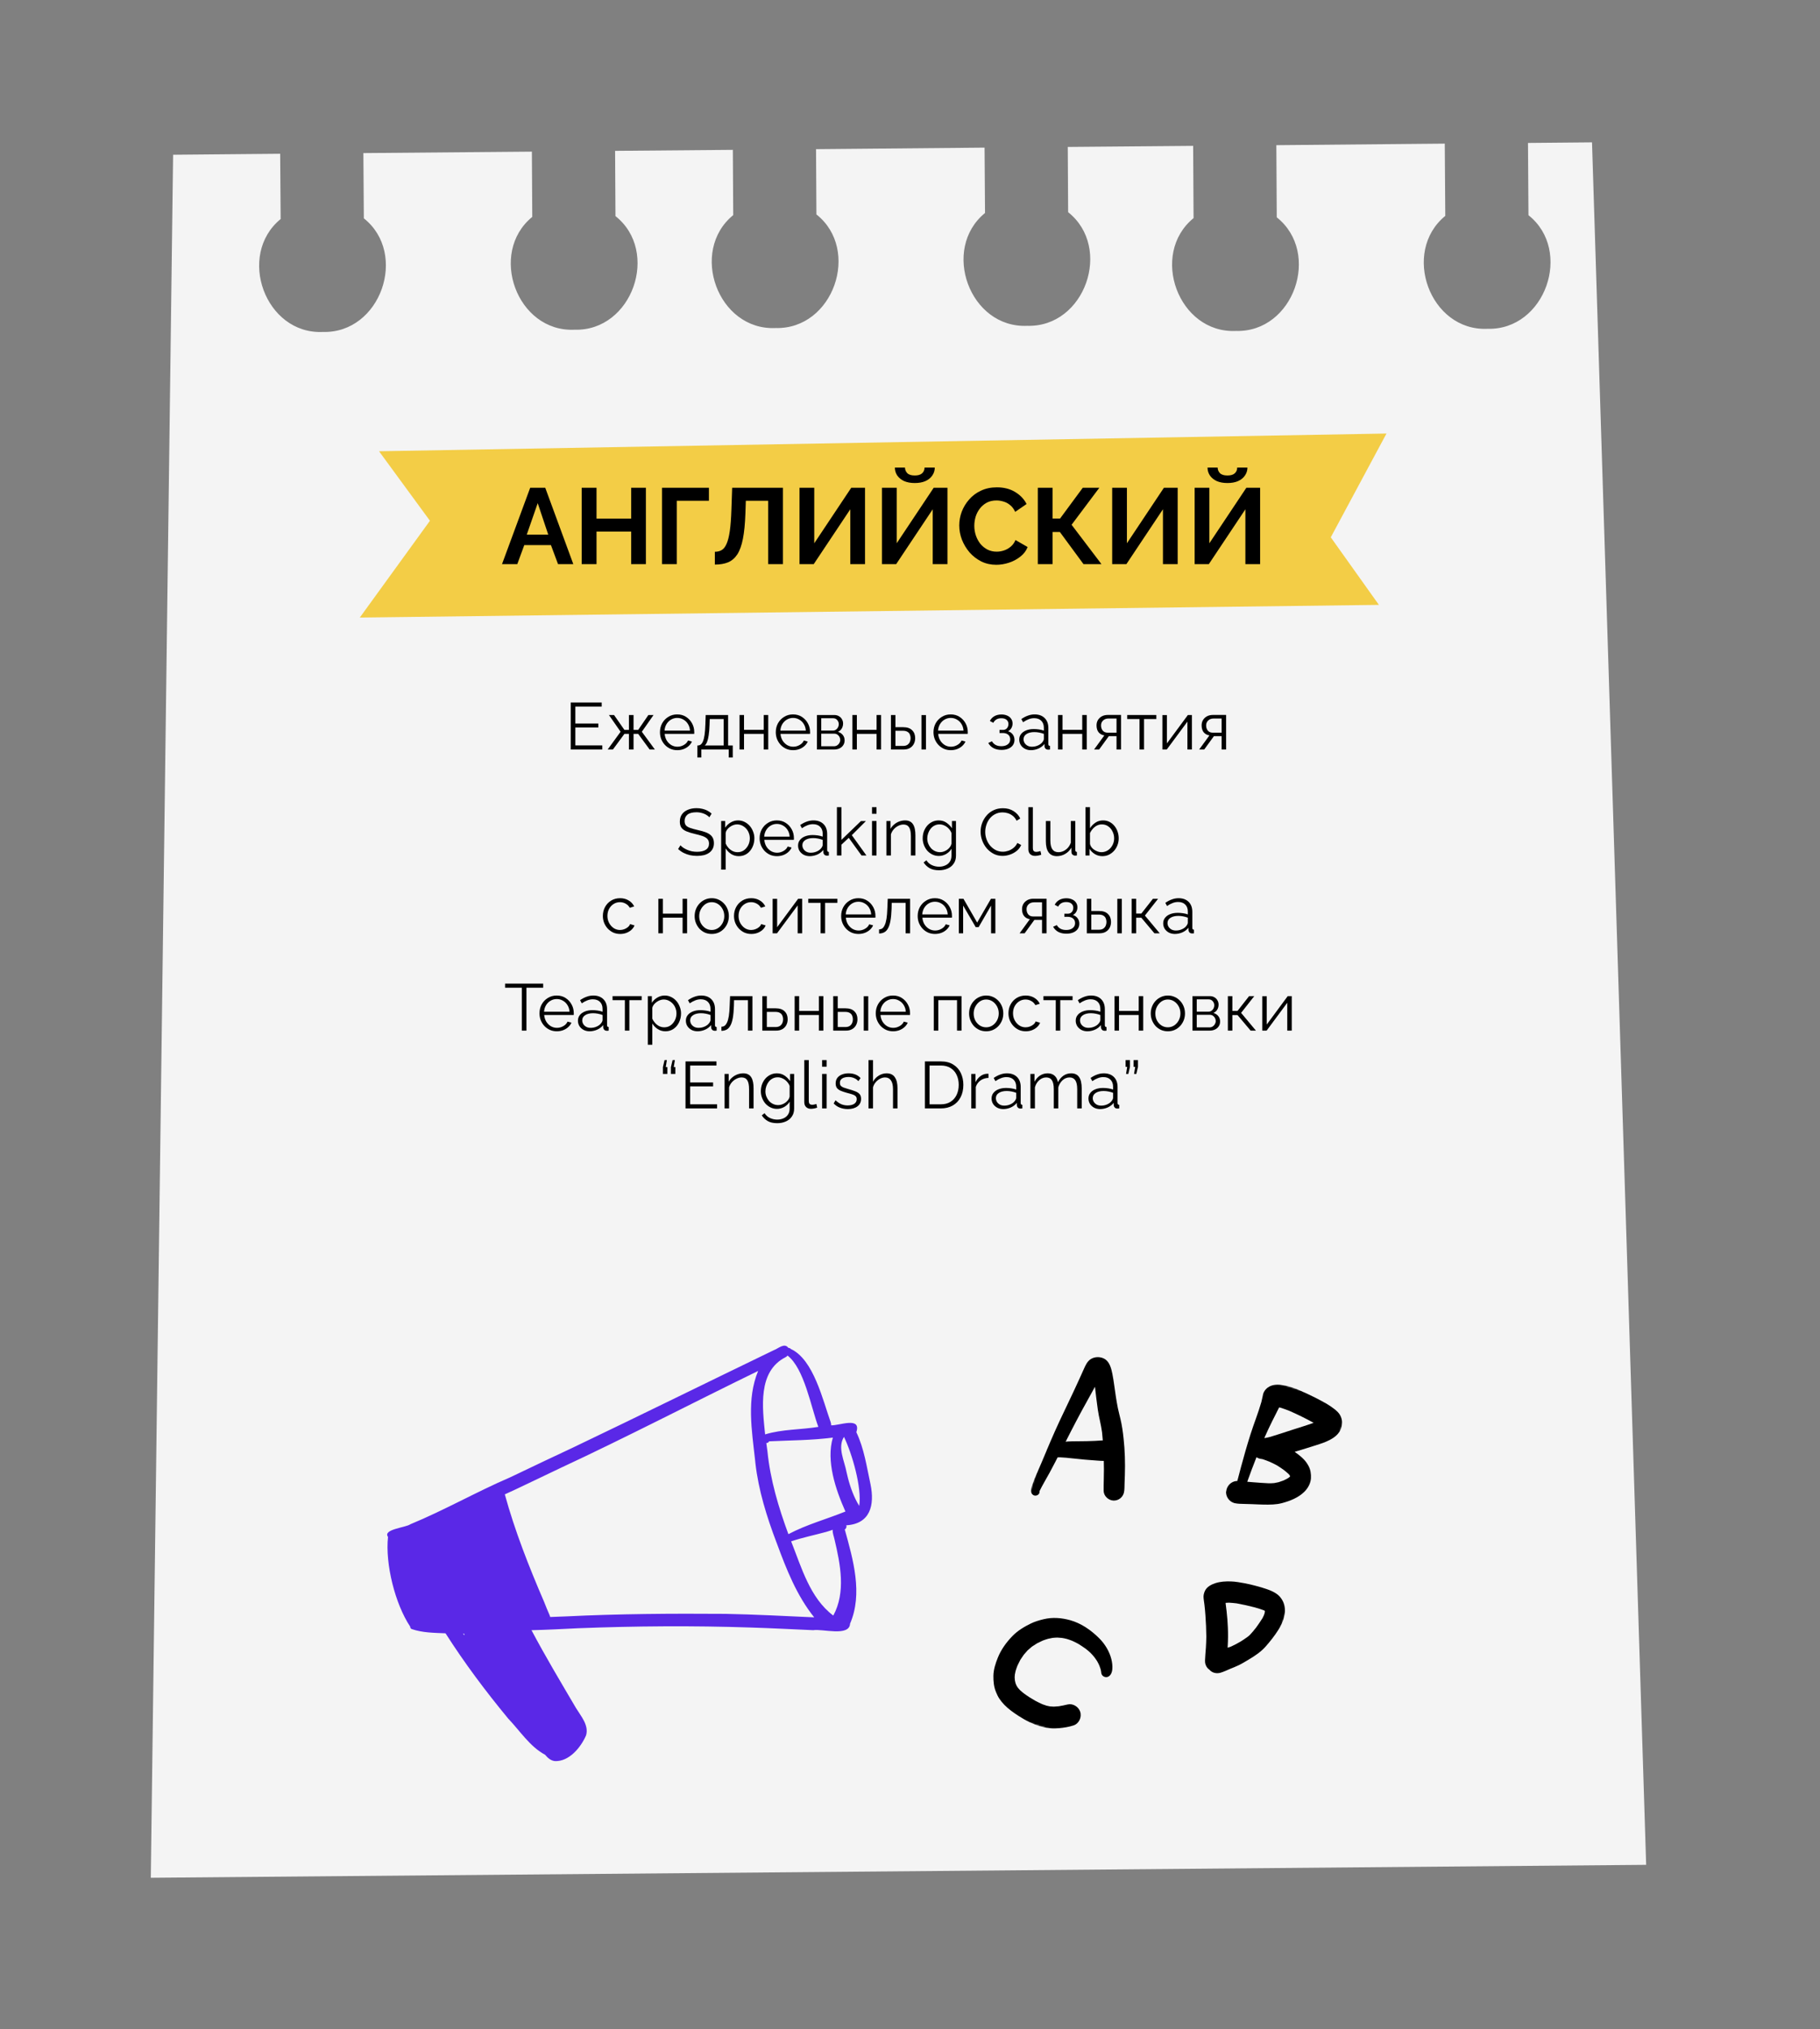
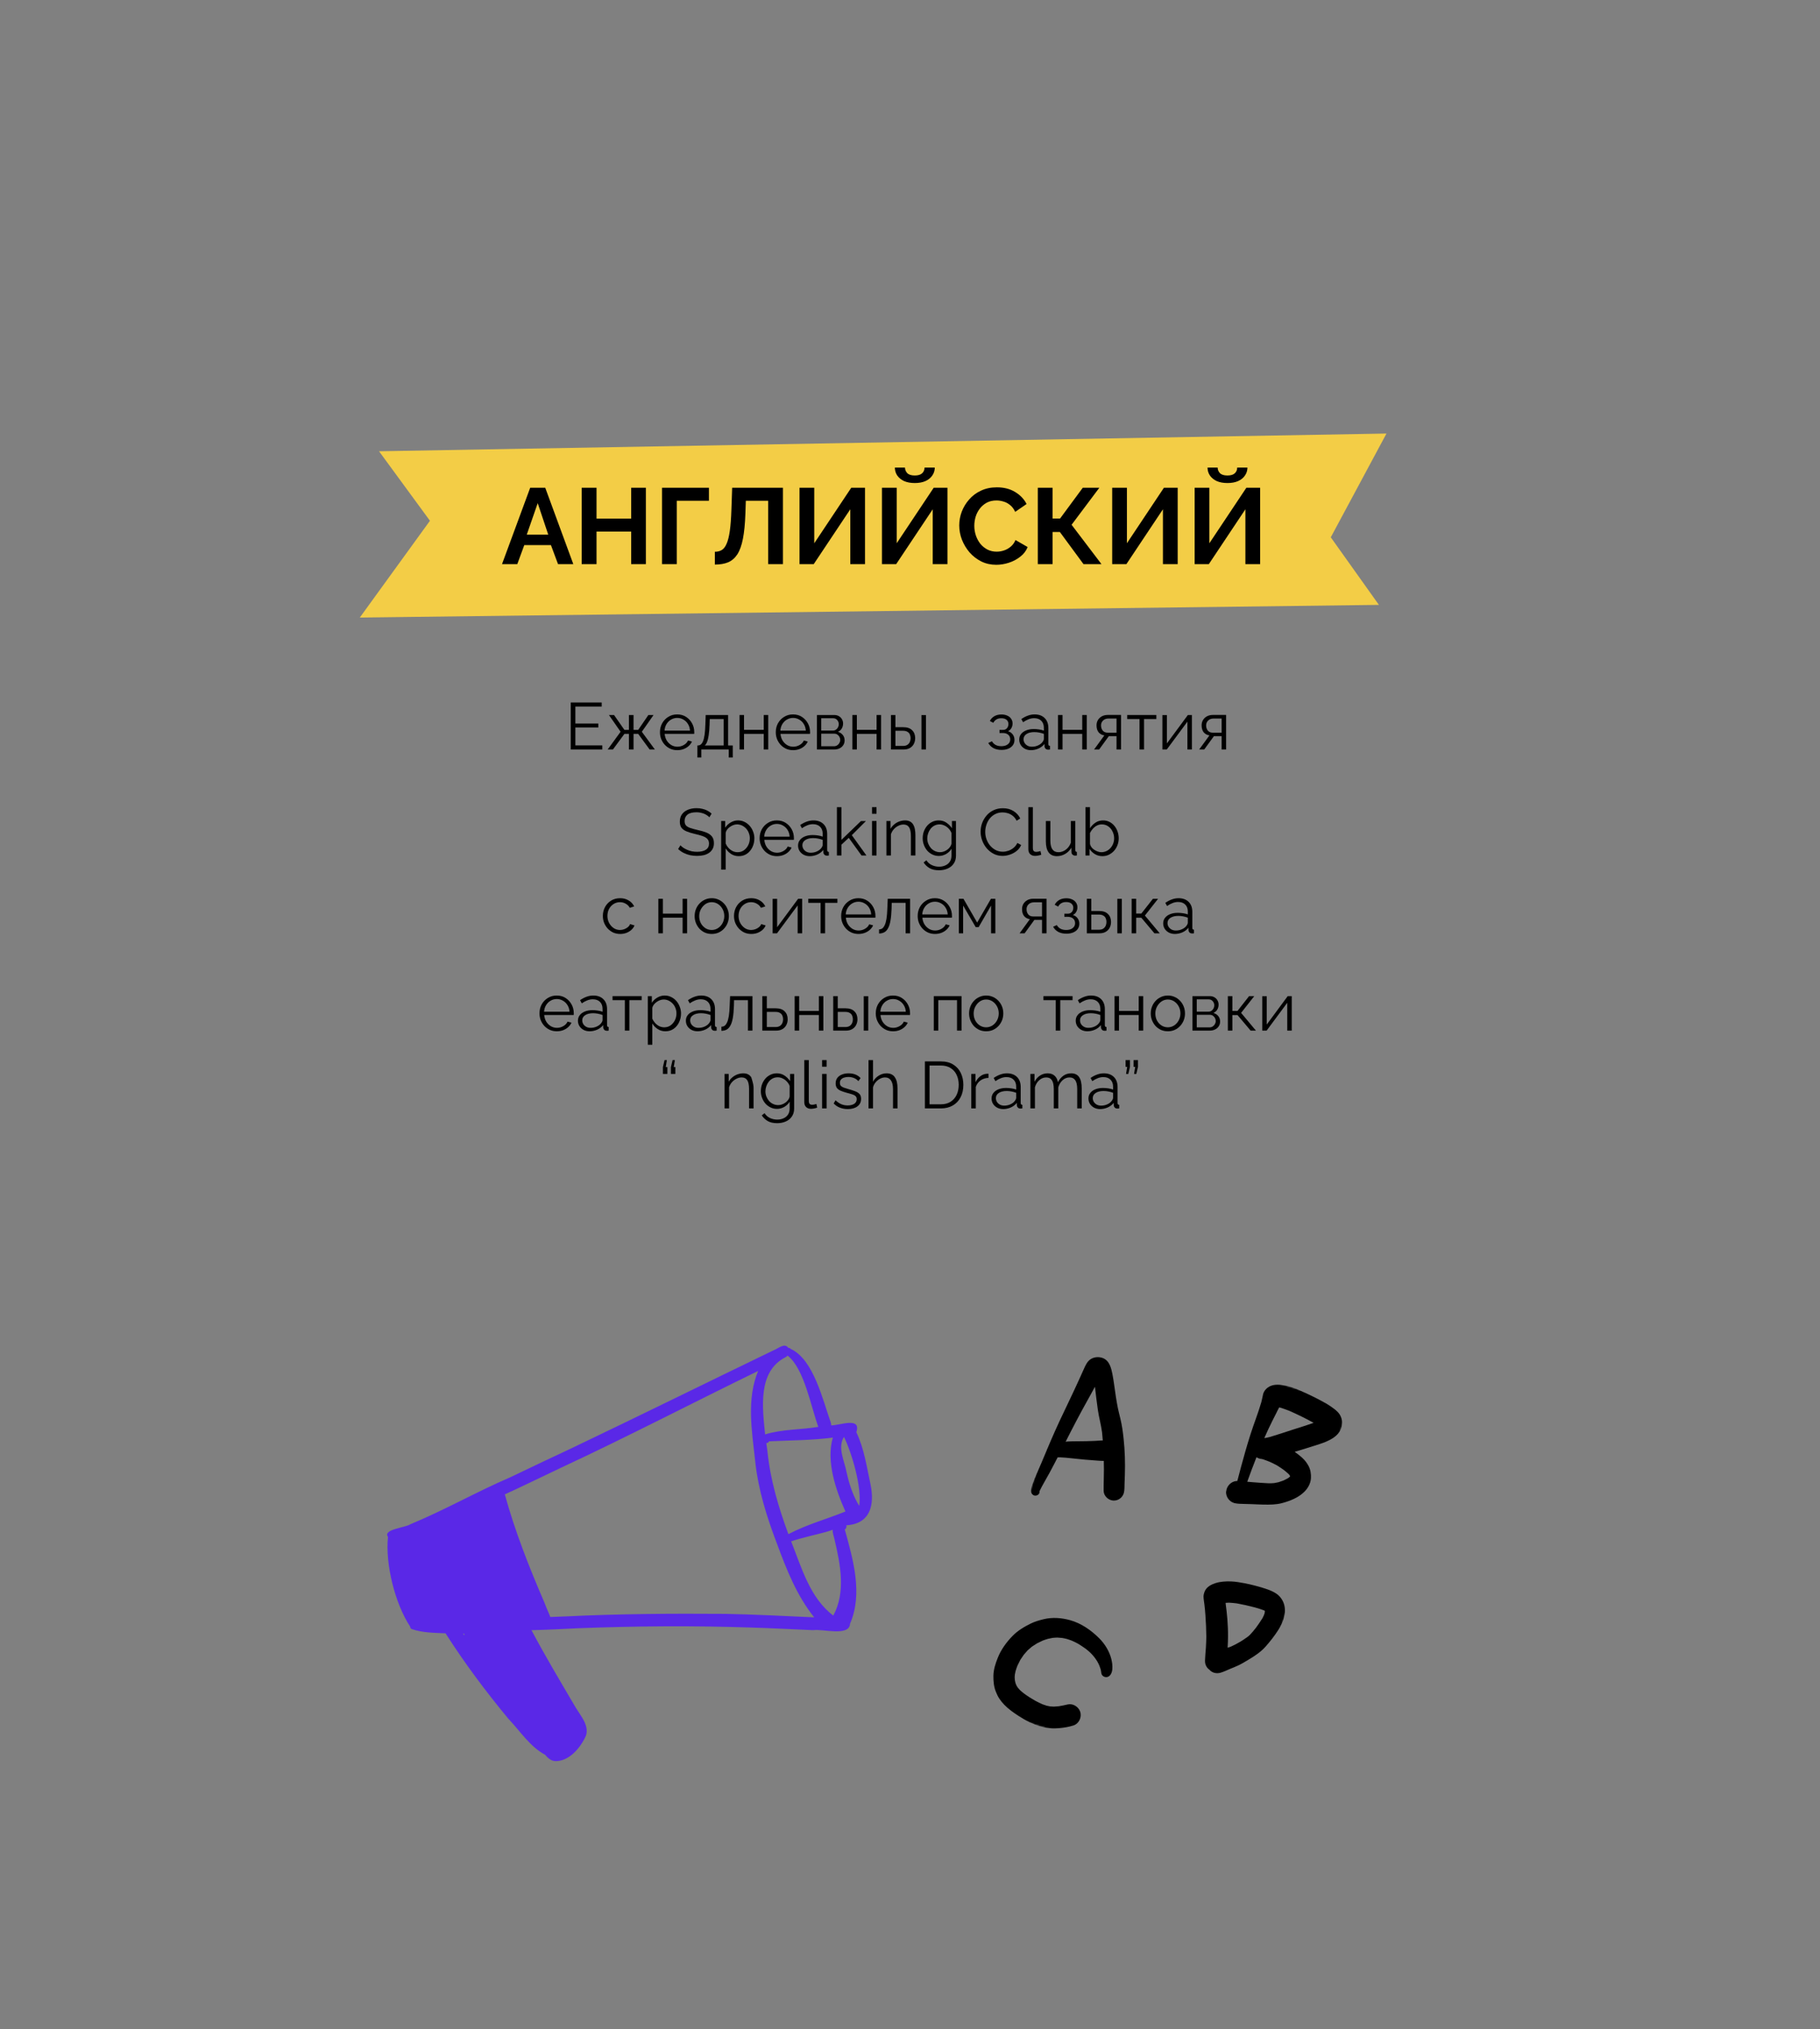
<svg xmlns="http://www.w3.org/2000/svg" width="1100" height="1226" viewBox="0 0 1100 1226" fill="none">
  <rect x="0" y="0" width="1100" height="1226" fill="#808080" stroke="none" />
-   <path d="M994.932 1126.66L91.143 1134.47L104.628 93.491L169.338 92.904L169.623 132.335C142.929 154.17 160.263 202.14 195.142 200.555C230.097 201.51 246.838 153.28 219.906 131.918L219.621 92.487L321.47 91.614L321.701 131.039C295.012 152.818 312.347 200.789 347.225 199.204C382.174 200.215 398.977 151.935 371.99 130.566L371.759 91.142L442.926 90.534L443.156 129.959C416.461 151.794 433.851 199.77 468.729 198.185C503.684 199.14 520.426 150.91 493.439 129.542L493.208 90.117L595.064 89.189L595.343 128.675C568.654 150.454 585.989 198.424 620.868 196.839C655.817 197.85 672.564 149.565 645.577 128.196L645.347 88.772L721.135 88.126L721.382 131.775C694.693 153.554 712.083 201.53 746.961 199.945C781.91 200.956 798.652 152.726 771.671 131.302L771.418 87.709L873.218 86.775L873.52 130.429C846.825 152.263 864.16 200.234 899.039 198.649C933.994 199.604 950.735 151.374 923.803 130.012L923.501 86.358L962.205 86.005L994.932 1126.66Z" fill="#F4F4F4" />
  <path d="M229.088 272.631L837.982 261.927L804.319 324.621L833.412 365.447L217.456 373.112L259.856 314.621L229.088 272.631Z" fill="#F3CD46" />
  <path d="M320.443 294.686H329.543L346.508 340.836H337.278L332.988 329.331H316.868L312.643 340.836H303.413L320.443 294.686ZM331.363 323.026L324.993 303.981L318.363 323.026H331.363ZM390.374 294.686V340.836H381.469V321.141H360.539V340.836H351.569V294.686H360.539V313.341H381.469V294.686H390.374ZM400.132 340.836V294.686H428.472V302.551H409.037V340.836H400.132ZM464.294 340.836V302.551H450.774L450.514 310.351C450.298 316.461 449.799 321.509 449.019 325.496C448.239 329.483 447.113 332.624 445.639 334.921C444.166 337.174 442.303 338.778 440.049 339.731C437.839 340.641 435.174 341.096 432.054 341.096V333.361C433.658 333.361 435.044 333.014 436.214 332.321C437.384 331.628 438.359 330.371 439.139 328.551C439.963 326.731 440.613 324.153 441.089 320.816C441.566 317.479 441.891 313.168 442.064 307.881L442.519 294.686H473.199V340.836H464.294ZM483.227 340.836V294.686H492.132V328.226L514.492 294.686H522.813V340.836H513.907V307.686L491.807 340.836H483.227ZM533.057 340.836V294.686H541.962V328.226L564.322 294.686H572.642V340.836H563.737V307.686L541.637 340.836H533.057ZM552.882 291.826C550.412 291.826 548.267 291.436 546.447 290.656C544.67 289.833 543.283 288.706 542.287 287.276C541.333 285.846 540.857 284.243 540.857 282.466H546.967C546.967 283.723 547.422 284.849 548.332 285.846C549.285 286.799 550.802 287.276 552.882 287.276C554.918 287.276 556.413 286.821 557.367 285.911C558.32 285.001 558.797 283.853 558.797 282.466H564.972C564.972 284.243 564.473 285.846 563.477 287.276C562.523 288.706 561.137 289.833 559.317 290.656C557.54 291.436 555.395 291.826 552.882 291.826ZM579.766 317.436C579.766 314.619 580.264 311.868 581.261 309.181C582.301 306.451 583.796 303.981 585.746 301.771C587.696 299.518 590.079 297.741 592.896 296.441C595.712 295.098 598.919 294.426 602.516 294.426C606.762 294.426 610.424 295.358 613.501 297.221C616.621 299.084 618.939 301.511 620.456 304.501L613.566 309.246C612.786 307.513 611.767 306.148 610.511 305.151C609.254 304.111 607.911 303.396 606.481 303.006C605.051 302.573 603.642 302.356 602.256 302.356C600.002 302.356 598.031 302.811 596.341 303.721C594.694 304.631 593.307 305.823 592.181 307.296C591.054 308.769 590.209 310.416 589.646 312.236C589.126 314.056 588.866 315.876 588.866 317.696C588.866 319.733 589.191 321.704 589.841 323.611C590.491 325.474 591.401 327.143 592.571 328.616C593.784 330.046 595.214 331.194 596.861 332.061C598.551 332.884 600.392 333.296 602.386 333.296C603.816 333.296 605.267 333.058 606.741 332.581C608.214 332.104 609.579 331.346 610.836 330.306C612.092 329.266 613.067 327.923 613.761 326.276L621.106 330.501C620.196 332.798 618.701 334.748 616.621 336.351C614.584 337.954 612.287 339.168 609.731 339.991C607.174 340.814 604.639 341.226 602.126 341.226C598.832 341.226 595.821 340.554 593.091 339.211C590.361 337.824 587.999 336.004 586.006 333.751C584.056 331.454 582.517 328.898 581.391 326.081C580.307 323.221 579.766 320.339 579.766 317.436ZM627.251 340.836V294.686H636.156V313.276H640.706L654.421 294.686H664.431L647.661 317.046L665.731 340.836H654.876L640.576 321.401H636.156V340.836H627.251ZM672.197 340.836V294.686H681.102V328.226L703.462 294.686H711.782V340.836H702.877V307.686L680.777 340.836H672.197ZM722.026 340.836V294.686H730.931V328.226L753.291 294.686H761.611V340.836H752.706V307.686L730.606 340.836H722.026ZM741.851 291.826C739.381 291.826 737.236 291.436 735.416 290.656C733.64 289.833 732.253 288.706 731.256 287.276C730.303 285.846 729.826 284.243 729.826 282.466H735.936C735.936 283.723 736.391 284.849 737.301 285.846C738.255 286.799 739.771 287.276 741.851 287.276C743.888 287.276 745.383 286.821 746.336 285.911C747.29 285.001 747.766 283.853 747.766 282.466H753.941C753.941 284.243 753.443 285.846 752.446 287.276C751.493 288.706 750.106 289.833 748.286 290.656C746.51 291.436 744.365 291.826 741.851 291.826Z" fill="black" />
  <path d="M335.369 1063.99C332.844 1063.7 331.014 1062.05 329.467 1060.17C320.285 1055.28 314.277 1045.73 307.168 1038.31C293.573 1021.87 280.745 1004.77 269.281 986.783C262.414 986.488 255.279 986.462 248.733 984.18C248.733 984.18 248.74 984.18 248.747 984.173C248.222 983.918 247.881 983.295 247.894 982.704C238.817 969.097 232.751 944.892 234.508 928.537C231.17 923.887 245.258 922.936 248.038 920.884C268.572 912.418 287.906 901.329 308.316 892.554C308.158 892.626 308.001 892.705 307.844 892.777C308.841 892.318 309.824 891.833 310.808 891.374C322.613 885.741 334.411 880.094 346.276 874.579C346.118 874.651 345.961 874.73 345.803 874.802C386.544 855.345 427.035 835.35 467.69 815.723C467.683 815.723 467.67 815.729 467.664 815.736C470.359 814.798 474.117 811.021 476.478 814.339C477.036 814.333 477.6 814.536 477.973 815.002C491.792 821.376 497.32 846.092 502.134 859.45C502.095 859.352 502.056 859.254 502.016 859.155C502.265 859.805 502.383 860.454 502.338 861.129C507.204 861.359 520.707 855.64 517.566 865.267C522.301 875.176 523.823 886.154 526.144 896.804C528.702 909.322 526.046 920.661 511.467 921.527C511.841 922.425 511.427 923.553 510.568 924.025C515.618 942.19 521.613 962.795 513.775 980.947C513.401 988.954 497.071 983.95 491.516 984.888C478.905 984.35 466.3 983.662 453.681 983.281C418.902 982.114 384.052 982.376 349.279 983.721C349.43 983.721 349.574 983.708 349.725 983.701C340.235 984.18 330.739 984.659 321.236 984.901C329.67 1000.86 338.983 1016.35 348.118 1031.91C351.096 1036.81 356.047 1042.35 354.205 1048.46C351.089 1055.69 343.928 1064.38 335.376 1063.99H335.369ZM279.918 986.934C280.148 987.262 280.384 987.583 280.614 987.911C280.673 987.846 280.738 987.793 280.804 987.734C280.666 987.465 280.528 987.196 280.391 986.934C280.233 986.934 280.069 986.934 279.912 986.934H279.918ZM438.164 975.025C456.154 975.373 474.13 976.317 492.1 977.137C481.561 964.028 475.317 948.158 469.552 932.511C469.625 932.688 469.697 932.872 469.769 933.049C469.526 932.432 469.284 931.816 469.041 931.199C469.113 931.376 469.185 931.56 469.251 931.737C463.427 916.366 458.416 900.378 456.567 884.003C456.567 884.036 456.567 884.068 456.574 884.101C456.501 883.406 456.429 882.717 456.364 882.029C456.364 882.029 456.357 881.963 456.351 881.924C456.351 881.944 456.351 881.963 456.351 881.983C456.351 881.963 456.351 881.937 456.351 881.911V881.924C454.403 864.211 451.163 845.272 458.213 828.268C418.234 847.718 378.798 868.271 338.484 887.026C338.642 886.954 338.799 886.875 338.956 886.803C330.837 890.646 322.764 894.587 314.632 898.41C314.789 898.332 314.946 898.259 315.104 898.187C314.855 898.305 314.612 898.417 314.363 898.535C314.52 898.456 314.677 898.384 314.835 898.312C314.468 898.489 314.094 898.66 313.727 898.837C313.884 898.764 314.041 898.686 314.205 898.614C313.103 899.145 312.002 899.676 310.893 900.174C310.893 900.174 310.9 900.174 310.906 900.168C308.978 901.073 307.05 901.958 305.109 902.83C311.162 924.91 319.701 946.571 328.791 967.641C328.791 967.641 328.791 967.634 328.791 967.628C328.791 967.628 328.791 967.634 328.791 967.641C328.791 967.641 328.791 967.654 328.798 967.661C328.798 967.661 328.798 967.654 328.798 967.648C328.85 967.779 328.902 967.91 328.955 968.035V968.021C328.962 968.048 328.975 968.067 328.981 968.094C328.981 968.094 328.981 968.094 328.981 968.087C328.981 968.087 328.981 968.087 328.981 968.094C329.952 970.697 331.08 973.248 332.175 975.799V975.812C332.319 976.179 332.451 976.547 332.523 976.933C335.749 976.829 338.983 976.697 342.209 976.56C342.118 976.56 342.026 976.566 341.927 976.573C373.978 974.986 406.094 974.802 438.184 975.032L438.164 975.025ZM499.334 925.52C492.284 927.448 485.102 928.898 478.164 931.226C484.414 946.951 489.555 965.543 503.636 976.055C511.329 961.923 507.899 944.99 504.39 930.111C504.39 930.124 504.39 930.13 504.397 930.144C504.01 928.189 503.092 926.255 503.289 924.228C501.983 924.687 500.672 925.133 499.334 925.52ZM463.84 876.861C465.558 894.023 470.549 910.752 476.504 926.884C487.457 921.068 499.517 917.841 510.968 913.198C505.099 900.043 499.19 882.783 503.374 868.526C490.565 870.225 477.711 870.166 464.844 870.795C464.562 871.405 463.847 871.969 463.152 871.772C463.394 873.464 463.63 875.163 463.84 876.861ZM512.451 892.784C513.946 898.646 516.163 904.745 519.311 909.808C520.996 898.889 515.008 878.193 510.096 868.113C506.017 874.566 510.437 882.698 511.664 889.485C511.618 889.302 511.572 889.118 511.532 888.928C511.657 889.446 511.782 889.957 511.906 890.475C511.86 890.292 511.814 890.108 511.768 889.918C511.998 890.875 512.228 891.833 512.457 892.79L512.451 892.784ZM474.845 819.946C457.78 828.504 460.836 850.65 462.43 866.598C472.897 863.424 483.889 863.824 494.599 862.067C490.146 850.079 486.125 826.832 476.006 818.982C475.678 819.369 475.291 819.697 474.845 819.94V819.946Z" fill="#5A28E7" />
  <mask id="mask0_2111_21" style="mask-type:luminance" maskUnits="userSpaceOnUse" x="583" y="799" width="233" height="280">
    <path d="M815.018 848.471L653.199 799.73L583.982 1029.53L745.801 1078.27L815.018 848.471Z" fill="white" />
  </mask>
  <g mask="url(#mask0_2111_21)">
    <path d="M624.376 903.152C622.193 901.705 623.449 898.223 624.179 896.284C625.754 892.089 627.654 887.991 629.42 883.852C632.952 875.369 636.498 866.909 640.375 858.592C644.288 850.223 648.392 841.911 652.197 833.488C653.124 831.443 654.027 829.411 654.949 827.385C655.977 825.079 657.029 822.552 659.221 821.137C661.754 819.492 665.463 819.53 667.968 821.219C670.749 823.094 671.701 826.972 672.322 830.086C673.232 834.656 673.69 839.277 674.43 843.859C674.8 846.15 675.164 848.46 675.641 850.741C676.095 852.891 676.655 855.032 677.172 857.18C678.12 861.14 678.68 865.148 679.102 869.198C679.492 872.802 679.745 876.449 679.858 880.074C679.981 883.805 679.984 887.521 679.856 891.26C679.811 892.928 679.722 894.603 679.677 896.271C679.622 898.04 679.689 899.886 679.332 901.626C678.697 904.631 675.903 906.799 672.812 906.574C669.821 906.358 667.134 903.826 667.037 900.766C666.983 898.529 667.067 896.25 667.114 894.023C667.141 891.935 667.186 889.852 667.206 887.783C667.21 887.908 667.208 888.053 667.212 888.179C667.206 887.99 667.22 887.807 667.214 887.619C667.224 887.518 667.209 887.43 667.218 887.329C667.201 887.386 667.222 887.455 667.205 887.512C667.168 880.112 666.874 872.738 666.083 865.36C665.753 863.143 665.368 860.972 664.881 858.792C664.351 856.411 663.865 854.023 663.511 851.612C662.833 847.029 662.332 842.415 661.786 837.809C661.309 838.703 660.832 839.597 660.336 840.485C658.192 844.427 655.979 848.327 653.835 852.268C649.293 860.655 645 869.18 640.675 877.674C638.604 881.72 636.545 885.729 634.384 889.727C632.386 893.463 630.113 897.075 628.275 900.901C628.345 901.358 628.29 901.819 628.076 902.253C627.498 903.345 626.165 903.836 625.022 903.491C624.793 903.423 624.557 903.31 624.345 903.184L624.376 903.152Z" fill="black" />
    <path d="M634.698 880.13C633.42 879.475 632.773 878.243 632.8 876.84C632.854 873.971 636.105 872.563 638.48 871.991C640.093 871.605 641.768 871.218 643.419 871.051C646.288 870.773 649.139 870.76 652.009 870.753C655.232 870.748 658.454 870.681 661.679 870.531C663.03 870.461 664.387 870.371 665.744 870.282C667.654 870.152 669.474 870.181 671.365 870.46C673.976 870.831 675.939 873.353 676.108 875.895C676.286 878.48 674.637 881.056 672.149 881.863C670.329 882.456 668.609 882.644 666.726 882.616C665.562 882.618 664.388 882.514 663.227 882.434C660.723 882.261 658.205 882.063 655.712 881.852C653.118 881.631 650.536 881.372 647.946 881.069C645.495 880.788 643.052 880.55 640.588 880.451C639.795 880.462 639.007 880.453 638.203 880.501C637.229 880.561 636.255 880.62 635.34 880.345C635.131 880.281 634.921 880.218 634.71 880.092L634.698 880.13Z" fill="black" />
    <path d="M741.116 901.1C741.346 897.786 744.125 894.908 747.494 894.76C747.601 894.751 747.708 894.741 747.828 894.757C748.499 892.115 749.202 889.504 749.911 886.874C749.871 887.008 749.831 887.141 749.791 887.274C751.675 880.328 753.622 873.38 755.817 866.507C757.879 860.008 760.455 853.665 762.344 847.114C762.639 845.999 762.901 844.854 763.119 843.715C763.272 842.724 763.484 841.812 763.973 840.88C764.736 839.449 765.919 838.353 767.37 837.607C770.285 836.139 773.765 836.523 776.854 837.101C779.57 837.608 782.275 838.63 784.819 839.708C789.333 841.628 793.74 843.764 798.082 846.048C800.326 847.222 802.561 848.497 804.643 849.934C806.108 850.935 807.512 852.002 808.721 853.3C810.841 855.578 811.586 858.833 810.907 861.845C809.54 867.972 802.735 870.758 797.411 872.496C794.992 873.283 792.572 874.069 790.126 874.806C787.587 875.578 785.042 876.368 782.503 877.139C782.928 877.454 783.352 877.768 783.777 878.083C784.627 878.713 785.49 879.367 786.278 880.061C786.912 880.646 787.572 881.218 788.17 881.855C789.223 882.982 790.078 884.215 790.816 885.558C792.067 887.824 792.488 890.566 792.324 893.111C792.139 896.21 790.518 899.105 788.354 901.255C784.709 904.869 779.717 906.811 774.833 908.121C771.173 909.095 767.42 909.064 763.673 909.015C761.337 908.975 758.99 908.829 756.646 908.746C754.977 908.699 753.288 908.648 751.618 908.601C749.886 908.557 748.205 908.549 746.501 908.202C746.286 908.157 746.09 908.119 745.88 908.056C742.888 907.155 740.811 904.184 741.032 901.033L741.116 901.1ZM756.828 887.027C755.925 889.474 755.016 891.94 754.131 894.393C754.045 894.678 753.927 894.933 753.841 895.219C755.116 895.333 756.372 895.442 757.653 895.537C760.719 895.775 763.767 896.008 766.843 896.146C767.944 896.146 769.033 896.121 770.125 896.014C771.021 895.869 771.903 895.699 772.778 895.485C773.764 895.18 774.736 894.85 775.701 894.476C776.521 894.101 777.327 893.7 778.126 893.256C778.435 893.058 778.719 892.874 779.009 892.671C779.23 892.488 779.457 892.287 779.66 892.099C779.665 892.079 779.696 892.047 779.721 892.034C779.7 891.965 779.698 891.902 779.677 891.834C779.656 891.765 779.622 891.672 779.601 891.603C779.548 891.504 779.513 891.411 779.46 891.312C779.42 891.238 779.374 891.182 779.334 891.108C779.152 890.887 778.95 890.66 778.742 890.452C777.811 889.611 776.862 888.827 775.87 888.051C774.538 887.09 773.189 886.185 771.804 885.332C770.307 884.508 768.781 883.778 767.205 883.075C765.905 882.559 764.619 882.068 763.278 881.622C763.087 881.565 762.872 881.521 762.676 881.483C762.291 881.45 761.936 881.384 761.563 881.313C760.783 881.141 760.044 880.835 759.402 880.413C758.535 882.602 757.687 884.795 756.858 886.995L756.828 887.027ZM771.652 853.198C770.73 855.016 769.79 856.829 768.881 858.673C767.23 862.015 765.636 865.375 764.151 868.788C764.17 868.794 764.208 868.805 764.227 868.811C764.415 868.806 764.591 868.776 764.761 868.764C765.769 868.591 766.775 868.354 767.769 868.093C772.268 866.75 776.712 865.245 781.157 863.802C785.416 862.429 789.728 861.154 793.938 859.599C789.125 856.945 784.2 854.528 779.168 852.327C777.404 851.63 775.641 850.995 773.812 850.444C773.583 850.375 773.343 850.344 773.109 850.294C772.609 851.265 772.109 852.235 771.628 853.211L771.652 853.198Z" fill="black" />
    <path d="M622.566 1040.61C620.165 1039.48 617.814 1038.1 615.587 1036.67C612.545 1034.69 609.524 1032.58 607.004 1029.97C605.861 1028.8 604.848 1027.54 603.932 1026.16C603.102 1024.91 602.528 1023.58 601.959 1022.22C600.665 1019.14 600.355 1015.68 600.409 1012.4C600.493 1008.66 601.664 1005.05 603.035 1001.61C605.01 996.637 608.234 992.212 611.936 988.408C615.101 985.148 619.023 982.821 623.069 980.843C625.477 979.68 628.123 978.899 630.698 978.285C636.061 976.973 641.582 977.412 646.838 978.87C653.585 980.757 659.584 984.992 664.483 989.913C667.818 993.263 670.53 997.713 671.68 1002.31C672.195 1004.4 672.472 1006.52 672.259 1008.67C672.103 1010.22 671.515 1011.83 670.22 1012.75C668.555 1013.93 665.964 1012.94 665.632 1010.87C665.6 1010.63 665.554 1010.37 665.541 1010.14C665.46 1009.51 665.328 1008.91 665.159 1008.3C664.956 1007.59 664.703 1006.92 664.431 1006.23C664.033 1005.35 663.605 1004.49 663.127 1003.66C662.565 1002.77 661.987 1001.93 661.345 1001.09C660.646 1000.24 659.911 999.433 659.151 998.644C658.244 997.79 657.302 996.987 656.328 996.216C654.823 995.14 653.301 994.121 651.724 993.148C650.514 992.472 649.262 991.867 647.98 991.294C646.941 990.877 645.886 990.518 644.8 990.191C643.835 989.942 642.86 989.731 641.848 989.572C640.925 989.46 639.991 989.386 639.065 989.356C638.103 989.378 637.129 989.437 636.181 989.546C635.261 989.705 634.372 989.894 633.459 990.096C632.367 990.41 631.32 990.78 630.249 991.163C629.069 991.7 627.902 992.262 626.742 992.868C625.698 993.508 624.691 994.159 623.672 994.849C622.788 995.579 621.941 996.32 621.088 997.08C620.289 997.939 619.522 998.829 618.774 999.725C618.055 1000.73 617.355 1001.75 616.681 1002.81C616.072 1003.93 615.502 1005.07 614.963 1006.24C614.543 1007.35 614.148 1008.46 613.81 1009.58C613.636 1010.3 613.5 1011.03 613.364 1011.75C613.305 1012.3 613.27 1012.82 613.254 1013.36C613.284 1013.95 613.32 1014.52 613.375 1015.1C613.458 1015.58 613.561 1016.07 613.683 1016.56C613.795 1016.95 613.932 1017.32 614.069 1017.69C614.23 1018.05 614.398 1018.39 614.584 1018.74C614.828 1019.11 615.053 1019.46 615.321 1019.81C615.706 1020.26 616.096 1020.69 616.506 1021.13C617.237 1021.8 617.98 1022.44 618.773 1023.05C619.866 1023.84 620.94 1024.62 622.057 1025.33C623.225 1026.08 624.423 1026.79 625.627 1027.48C627.065 1028.23 628.485 1028.97 629.971 1029.62C630.83 1029.94 631.695 1030.25 632.572 1030.51C633.25 1030.67 633.916 1030.81 634.586 1030.93C635.351 1031.02 636.107 1031.06 636.87 1031.08C637.901 1031.04 638.924 1030.95 639.954 1030.85C641.745 1030.55 643.516 1030.2 645.285 1029.77C648.442 1029.02 651.77 1031.08 652.828 1034.06C653.984 1037.4 652.194 1041.34 648.783 1042.45C646.002 1043.34 643.133 1043.82 640.232 1044.07C637.588 1044.29 634.925 1044.3 632.299 1043.84C631.015 1043.62 629.759 1043.3 628.539 1042.93C626.501 1042.32 624.5 1041.51 622.553 1040.59L622.566 1040.61Z" fill="black" />
    <path d="M730.862 1008.7C729.138 1007.46 728.202 1005.39 728.321 1003.27C728.321 1003.27 728.321 1003.27 728.302 1003.26C728.377 1000.67 728.659 998.076 728.84 995.474C728.994 993.237 729.041 991.01 729.094 988.763C729.036 984.47 728.878 980.167 728.549 975.876C728.392 973.774 728.23 971.691 727.967 969.598C727.859 968.714 727.737 967.806 727.61 966.917C727.54 966.46 727.495 965.99 727.449 965.519C727.271 963.971 727.625 962.521 728.276 961.119C729.461 958.632 732.14 957.26 734.647 956.458C737.634 955.511 740.802 955.344 743.934 955.436C746.814 955.536 749.687 956.069 752.504 956.585C754.656 956.964 756.788 957.544 758.894 958.074C761.272 958.666 763.61 959.391 765.925 960.192C767.846 960.854 769.677 961.675 771.359 962.784C773.78 964.405 775.557 966.995 776.225 969.812C777.464 975.084 775.45 980.185 772.685 984.603C770.406 988.234 767.724 991.619 764.886 994.832C762.023 998.059 758.293 1000.51 754.618 1002.7C752.689 1003.86 750.753 1005.04 748.711 1006.03C746.98 1006.87 745.188 1007.58 743.39 1008.3C741.506 1009.11 739.682 1009.99 737.716 1010.58C736.393 1010.97 735.021 1010.97 733.782 1010.6C732.658 1010.26 731.631 1009.6 730.841 1008.63L730.862 1008.7ZM740.773 968.827C740.951 970.375 741.148 971.929 741.351 973.463C741.74 976.798 741.983 980.13 742.12 983.471C742.262 987.208 742.24 990.938 742.011 994.667C741.993 994.932 741.97 995.215 741.953 995.48C742.614 995.285 743.281 995.071 743.935 994.832C745.974 993.93 747.918 992.856 749.856 991.737C751.419 990.755 752.951 989.743 754.428 988.631C754.741 988.352 755.079 988.059 755.392 987.78C756.729 986.377 757.95 984.876 759.157 983.351C760.506 981.495 761.798 979.622 763.006 977.682C763.298 977.126 763.595 976.552 763.849 975.985C764.008 975.597 764.153 975.184 764.273 974.784C764.34 974.493 764.407 974.202 764.461 973.886C764.482 973.747 764.484 973.602 764.48 973.477C764.465 973.389 764.456 973.282 764.459 973.2C764.459 973.2 764.459 973.2 764.465 973.181C764.465 973.181 764.465 973.181 764.446 973.176C764.21 973.063 763.993 972.956 763.756 972.843C761.992 972.146 760.17 971.639 758.373 971.118C754.732 970.167 751.113 969.347 747.404 968.686C745.857 968.511 744.328 968.341 742.79 968.272C742.104 968.273 741.426 968.317 740.741 968.381C740.758 968.532 740.775 968.682 740.798 968.813L740.773 968.827Z" fill="black" />
  </g>
  <path d="M724.777 452.819L730.977 444.299C729.563 444.086 728.417 443.473 727.537 442.459C726.683 441.419 726.257 440.006 726.257 438.219C726.257 437.019 726.537 435.953 727.097 435.019C727.657 434.086 728.443 433.339 729.457 432.779C730.497 432.219 731.71 431.939 733.097 431.939H741.057V452.819H738.337V444.739H733.697L727.817 452.819H724.777ZM733.057 442.659H738.337V434.099H733.537C732.15 434.099 731.043 434.499 730.217 435.299C729.39 436.073 728.977 437.059 728.977 438.259C728.977 439.486 729.31 440.526 729.977 441.379C730.67 442.233 731.697 442.659 733.057 442.659Z" fill="black" />
  <path d="M702.547 452.819V432.019H705.267V449.139L717.947 431.979H720.387V452.819H717.667V435.979L705.187 452.819H702.547Z" fill="black" />
  <path d="M688.724 452.819V434.419H681.284V431.979H698.884V434.419H691.444V452.819H688.724Z" fill="black" />
  <path d="M661.261 452.819L667.461 444.299C666.048 444.086 664.901 443.473 664.021 442.459C663.168 441.419 662.741 440.006 662.741 438.219C662.741 437.019 663.021 435.953 663.581 435.019C664.141 434.086 664.928 433.339 665.941 432.779C666.981 432.219 668.194 431.939 669.581 431.939H677.541V452.819H674.821V444.739H670.181L664.301 452.819H661.261ZM669.541 442.659H674.821V434.099H670.021C668.634 434.099 667.528 434.499 666.701 435.299C665.874 436.073 665.461 437.059 665.461 438.259C665.461 439.486 665.794 440.526 666.461 441.379C667.154 442.233 668.181 442.659 669.541 442.659Z" fill="black" />
  <path d="M639.461 452.819V431.979H642.181V440.939H654.101V431.979H656.821V452.819H654.101V443.379H642.181V452.819H639.461Z" fill="black" />
  <path d="M616.024 446.82C616.024 445.513 616.397 444.393 617.144 443.46C617.89 442.5 618.917 441.767 620.224 441.26C621.557 440.727 623.09 440.46 624.824 440.46C625.837 440.46 626.89 440.54 627.984 440.7C629.077 440.86 630.05 441.1 630.904 441.42V439.66C630.904 437.9 630.384 436.5 629.344 435.46C628.304 434.42 626.864 433.9 625.024 433.9C623.904 433.9 622.797 434.113 621.704 434.54C620.637 434.94 619.517 435.54 618.344 436.34L617.304 434.42C618.664 433.487 619.997 432.793 621.304 432.34C622.61 431.86 623.944 431.62 625.304 431.62C627.864 431.62 629.89 432.353 631.384 433.82C632.877 435.287 633.624 437.313 633.624 439.9V449.54C633.624 449.913 633.704 450.193 633.864 450.38C634.024 450.54 634.277 450.633 634.624 450.66V452.82C634.33 452.847 634.077 452.873 633.864 452.9C633.65 452.927 633.49 452.927 633.384 452.9C632.717 452.873 632.21 452.66 631.864 452.26C631.517 451.86 631.33 451.433 631.304 450.98L631.264 449.46C630.33 450.66 629.117 451.593 627.624 452.26C626.13 452.9 624.61 453.22 623.064 453.22C621.73 453.22 620.517 452.94 619.424 452.38C618.357 451.793 617.517 451.02 616.904 450.06C616.317 449.073 616.024 447.993 616.024 446.82ZM629.984 448.42C630.277 448.047 630.504 447.687 630.664 447.34C630.824 446.993 630.904 446.687 630.904 446.42V443.38C629.997 443.033 629.05 442.767 628.064 442.58C627.104 442.393 626.13 442.3 625.144 442.3C623.197 442.3 621.624 442.687 620.424 443.46C619.224 444.233 618.624 445.287 618.624 446.62C618.624 447.393 618.824 448.127 619.224 448.82C619.624 449.487 620.21 450.047 620.984 450.5C621.757 450.927 622.664 451.14 623.704 451.14C625.01 451.14 626.224 450.887 627.344 450.38C628.49 449.873 629.37 449.22 629.984 448.42Z" fill="black" />
  <path d="M605.345 453.06C603.425 453.06 601.785 452.7 600.425 451.98C599.065 451.233 598.025 450.193 597.305 448.86L599.545 447.86C600.052 448.793 600.785 449.527 601.745 450.06C602.705 450.567 603.865 450.82 605.225 450.82C606.852 450.82 608.145 450.447 609.105 449.7C610.092 448.953 610.585 447.953 610.585 446.7C610.585 445.553 610.199 444.633 609.425 443.94C608.652 443.247 607.585 442.887 606.225 442.86H604.105V440.98H606.385C606.972 440.98 607.505 440.82 607.985 440.5C608.465 440.18 608.839 439.753 609.105 439.22C609.372 438.687 609.505 438.087 609.505 437.42C609.505 436.38 609.132 435.54 608.385 434.9C607.665 434.26 606.599 433.94 605.185 433.94C604.012 433.94 603.025 434.18 602.225 434.66C601.452 435.113 600.825 435.793 600.345 436.7L598.265 435.58C598.879 434.353 599.785 433.393 600.985 432.7C602.212 432.007 603.639 431.66 605.265 431.66C606.599 431.66 607.759 431.887 608.745 432.34C609.759 432.767 610.545 433.393 611.105 434.22C611.692 435.02 611.985 435.993 611.985 437.14C611.985 438.127 611.745 439.047 611.265 439.9C610.785 440.727 610.119 441.353 609.265 441.78C610.492 442.153 611.439 442.807 612.105 443.74C612.799 444.673 613.145 445.767 613.145 447.02C613.145 448.273 612.812 449.353 612.145 450.26C611.479 451.167 610.559 451.86 609.385 452.34C608.212 452.82 606.865 453.06 605.345 453.06Z" fill="black" />
-   <path d="M574.633 453.22C573.14 453.22 571.753 452.94 570.473 452.38C569.193 451.793 568.087 451.007 567.153 450.02C566.22 449.007 565.487 447.847 564.953 446.54C564.447 445.233 564.193 443.833 564.193 442.34C564.193 440.393 564.633 438.607 565.513 436.98C566.42 435.353 567.66 434.06 569.233 433.1C570.807 432.113 572.593 431.62 574.593 431.62C576.647 431.62 578.433 432.113 579.953 433.1C581.5 434.087 582.713 435.393 583.593 437.02C584.473 438.62 584.913 440.38 584.913 442.3C584.913 442.513 584.913 442.727 584.913 442.94C584.913 443.127 584.9 443.273 584.873 443.38H567.033C567.167 444.873 567.58 446.207 568.273 447.38C568.993 448.527 569.913 449.447 571.033 450.14C572.18 450.807 573.42 451.14 574.753 451.14C576.113 451.14 577.393 450.793 578.593 450.1C579.82 449.407 580.673 448.5 581.153 447.38L583.513 448.02C583.087 449.007 582.433 449.9 581.553 450.7C580.673 451.5 579.633 452.127 578.433 452.58C577.26 453.007 575.993 453.22 574.633 453.22ZM566.953 441.42H582.353C582.247 439.9 581.833 438.567 581.113 437.42C580.42 436.273 579.5 435.38 578.353 434.74C577.233 434.073 575.993 433.74 574.633 433.74C573.273 433.74 572.033 434.073 570.913 434.74C569.793 435.38 568.873 436.287 568.153 437.46C567.46 438.607 567.06 439.927 566.953 441.42Z" fill="black" />
  <path d="M538.484 452.819V431.979H541.204V439.339H545.924C548.297 439.339 550.084 439.953 551.284 441.179C552.511 442.379 553.124 443.966 553.124 445.939C553.124 447.219 552.857 448.379 552.324 449.419C551.791 450.459 551.004 451.286 549.964 451.899C548.951 452.513 547.671 452.819 546.124 452.819H538.484ZM541.204 450.659H545.764C546.857 450.659 547.737 450.446 548.404 450.019C549.071 449.566 549.564 448.993 549.884 448.299C550.204 447.579 550.364 446.806 550.364 445.979C550.364 445.179 550.217 444.446 549.924 443.779C549.657 443.086 549.177 442.539 548.484 442.139C547.817 441.713 546.884 441.499 545.684 441.499H541.204V450.659ZM556.924 452.819V432.019H559.644V452.819H556.924Z" fill="black" />
  <path d="M515.164 452.819V431.979H517.884V440.939H529.804V431.979H532.524V452.819H529.804V443.379H517.884V452.819H515.164Z" fill="black" />
  <path d="M493.758 452.819V431.979H504.158C505.331 431.979 506.318 432.233 507.118 432.739C507.918 433.219 508.518 433.846 508.918 434.619C509.344 435.393 509.558 436.219 509.558 437.099C509.558 438.219 509.291 439.233 508.758 440.139C508.224 441.019 507.451 441.686 506.438 442.139C507.638 442.486 508.611 443.113 509.358 444.019C510.104 444.926 510.478 446.019 510.478 447.299C510.478 448.419 510.198 449.393 509.638 450.219C509.104 451.046 508.358 451.686 507.398 452.139C506.464 452.593 505.384 452.819 504.158 452.819H493.758ZM496.358 450.859H504.078C504.771 450.859 505.398 450.686 505.958 450.339C506.544 449.966 506.998 449.486 507.318 448.899C507.664 448.313 507.838 447.699 507.838 447.059C507.838 446.366 507.678 445.739 507.358 445.179C507.038 444.593 506.611 444.126 506.078 443.779C505.544 443.433 504.931 443.259 504.238 443.259H496.358V450.859ZM496.358 441.379H503.438C504.131 441.379 504.744 441.193 505.278 440.819C505.811 440.446 506.224 439.966 506.518 439.379C506.811 438.793 506.958 438.179 506.958 437.539C506.958 436.579 506.638 435.739 505.998 435.019C505.384 434.299 504.584 433.939 503.598 433.939H496.358V441.379Z" fill="black" />
  <path d="M479.321 453.22C477.828 453.22 476.441 452.94 475.161 452.38C473.881 451.793 472.774 451.007 471.841 450.02C470.908 449.007 470.174 447.847 469.641 446.54C469.134 445.233 468.881 443.833 468.881 442.34C468.881 440.393 469.321 438.607 470.201 436.98C471.108 435.353 472.348 434.06 473.921 433.1C475.494 432.113 477.281 431.62 479.281 431.62C481.334 431.62 483.121 432.113 484.641 433.1C486.188 434.087 487.401 435.393 488.281 437.02C489.161 438.62 489.601 440.38 489.601 442.3C489.601 442.513 489.601 442.727 489.601 442.94C489.601 443.127 489.588 443.273 489.561 443.38H471.721C471.854 444.873 472.268 446.207 472.961 447.38C473.681 448.527 474.601 449.447 475.721 450.14C476.868 450.807 478.108 451.14 479.441 451.14C480.801 451.14 482.081 450.793 483.281 450.1C484.508 449.407 485.361 448.5 485.841 447.38L488.201 448.02C487.774 449.007 487.121 449.9 486.241 450.7C485.361 451.5 484.321 452.127 483.121 452.58C481.948 453.007 480.681 453.22 479.321 453.22ZM471.641 441.42H487.041C486.934 439.9 486.521 438.567 485.801 437.42C485.108 436.273 484.188 435.38 483.041 434.74C481.921 434.073 480.681 433.74 479.321 433.74C477.961 433.74 476.721 434.073 475.601 434.74C474.481 435.38 473.561 436.287 472.841 437.46C472.148 438.607 471.748 439.927 471.641 441.42Z" fill="black" />
  <path d="M446.961 452.819V431.979H449.681V440.939H461.601V431.979H464.321V452.819H461.601V443.379H449.681V452.819H446.961Z" fill="black" />
  <path d="M421.478 457.659V450.379H421.838C422.451 450.379 423.011 450.193 423.518 449.819C424.024 449.446 424.478 448.793 424.878 447.859C425.278 446.926 425.598 445.646 425.838 444.019C426.078 442.366 426.238 440.286 426.318 437.779L426.518 431.979H440.078V450.379H442.878V457.659H440.438V452.819H423.878V457.659H421.478ZM425.958 450.379H437.358V434.419H428.958L428.838 438.019C428.758 440.499 428.584 442.579 428.318 444.259C428.078 445.913 427.758 447.233 427.358 448.219C426.984 449.179 426.518 449.899 425.958 450.379Z" fill="black" />
  <path d="M409.321 453.22C407.828 453.22 406.441 452.94 405.161 452.38C403.881 451.793 402.774 451.007 401.841 450.02C400.908 449.007 400.174 447.847 399.641 446.54C399.134 445.233 398.881 443.833 398.881 442.34C398.881 440.393 399.321 438.607 400.201 436.98C401.108 435.353 402.348 434.06 403.921 433.1C405.494 432.113 407.281 431.62 409.281 431.62C411.334 431.62 413.121 432.113 414.641 433.1C416.188 434.087 417.401 435.393 418.281 437.02C419.161 438.62 419.601 440.38 419.601 442.3C419.601 442.513 419.601 442.727 419.601 442.94C419.601 443.127 419.588 443.273 419.561 443.38H401.721C401.854 444.873 402.268 446.207 402.961 447.38C403.681 448.527 404.601 449.447 405.721 450.14C406.868 450.807 408.108 451.14 409.441 451.14C410.801 451.14 412.081 450.793 413.281 450.1C414.508 449.407 415.361 448.5 415.841 447.38L418.201 448.02C417.774 449.007 417.121 449.9 416.241 450.7C415.361 451.5 414.321 452.127 413.121 452.58C411.948 453.007 410.681 453.22 409.321 453.22ZM401.641 441.42H417.041C416.934 439.9 416.521 438.567 415.801 437.42C415.108 436.273 414.188 435.38 413.041 434.74C411.921 434.073 410.681 433.74 409.321 433.74C407.961 433.74 406.721 434.073 405.601 434.74C404.481 435.38 403.561 436.287 402.841 437.46C402.148 438.607 401.748 439.927 401.641 441.42Z" fill="black" />
  <path d="M367.278 452.819L375.078 442.099L368.038 431.979H371.118L377.398 440.979H380.118V431.979H382.918V440.979H385.718L391.878 431.979H394.998L387.918 442.099L395.798 452.819H392.638L385.718 443.379H382.918V452.819H380.118V443.379H377.398L370.438 452.819H367.278Z" fill="black" />
  <path d="M364.023 450.34V452.82H344.943V424.42H363.663V426.9H347.743V437.14H361.623V439.5H347.743V450.34H364.023Z" fill="black" />
  <path d="M703.033 557.86C703.033 556.553 703.406 555.433 704.153 554.5C704.9 553.54 705.926 552.807 707.233 552.3C708.566 551.767 710.1 551.5 711.833 551.5C712.846 551.5 713.9 551.58 714.993 551.74C716.086 551.9 717.06 552.14 717.913 552.46V550.7C717.913 548.94 717.393 547.54 716.353 546.5C715.313 545.46 713.873 544.94 712.033 544.94C710.913 544.94 709.806 545.153 708.713 545.58C707.646 545.98 706.526 546.58 705.353 547.38L704.313 545.46C705.673 544.527 707.006 543.833 708.313 543.38C709.62 542.9 710.953 542.66 712.313 542.66C714.873 542.66 716.9 543.393 718.393 544.86C719.886 546.327 720.633 548.353 720.633 550.94V560.58C720.633 560.953 720.713 561.233 720.873 561.42C721.033 561.58 721.286 561.673 721.633 561.7V563.86C721.34 563.887 721.086 563.913 720.873 563.94C720.66 563.967 720.5 563.967 720.393 563.94C719.726 563.913 719.22 563.7 718.873 563.3C718.526 562.9 718.34 562.473 718.313 562.02L718.273 560.5C717.34 561.7 716.126 562.633 714.633 563.3C713.14 563.94 711.62 564.26 710.073 564.26C708.74 564.26 707.526 563.98 706.433 563.42C705.366 562.833 704.526 562.06 703.913 561.1C703.326 560.113 703.033 559.033 703.033 557.86ZM716.993 559.46C717.286 559.087 717.513 558.727 717.673 558.38C717.833 558.033 717.913 557.727 717.913 557.46V554.42C717.006 554.073 716.06 553.807 715.073 553.62C714.113 553.433 713.14 553.34 712.153 553.34C710.206 553.34 708.633 553.727 707.433 554.5C706.233 555.273 705.633 556.327 705.633 557.66C705.633 558.433 705.833 559.167 706.233 559.86C706.633 560.527 707.22 561.087 707.993 561.54C708.766 561.967 709.673 562.18 710.713 562.18C712.02 562.18 713.233 561.927 714.353 561.42C715.5 560.913 716.38 560.26 716.993 559.46Z" fill="black" />
  <path d="M683.97 563.861V543.021H686.69V551.941H689.81L696.81 543.021H699.93L691.97 553.141L700.93 563.861H697.73L689.81 554.461H686.69V563.861H683.97Z" fill="black" />
  <path d="M656.861 563.861V543.021H659.581V550.381H664.301C666.674 550.381 668.461 550.994 669.661 552.221C670.887 553.421 671.501 555.007 671.501 556.981C671.501 558.261 671.234 559.421 670.701 560.461C670.167 561.501 669.381 562.327 668.341 562.941C667.327 563.554 666.047 563.861 664.501 563.861H656.861ZM659.581 561.701H664.141C665.234 561.701 666.114 561.487 666.781 561.061C667.447 560.607 667.941 560.034 668.261 559.341C668.581 558.621 668.741 557.847 668.741 557.021C668.741 556.221 668.594 555.487 668.301 554.821C668.034 554.127 667.554 553.581 666.861 553.181C666.194 552.754 665.261 552.541 664.061 552.541H659.581V561.701ZM675.301 563.861V543.061H678.021V563.861H675.301Z" fill="black" />
  <path d="M644.542 564.1C642.622 564.1 640.982 563.74 639.622 563.02C638.262 562.274 637.222 561.234 636.502 559.9L638.742 558.9C639.249 559.834 639.982 560.567 640.942 561.1C641.902 561.607 643.062 561.86 644.422 561.86C646.049 561.86 647.342 561.487 648.302 560.74C649.289 559.994 649.782 558.994 649.782 557.74C649.782 556.594 649.396 555.674 648.622 554.98C647.849 554.287 646.782 553.927 645.422 553.9H643.302V552.02H645.582C646.169 552.02 646.702 551.86 647.182 551.54C647.662 551.22 648.036 550.794 648.302 550.26C648.569 549.727 648.702 549.127 648.702 548.46C648.702 547.42 648.329 546.58 647.582 545.94C646.862 545.3 645.796 544.98 644.382 544.98C643.209 544.98 642.222 545.22 641.422 545.7C640.649 546.154 640.022 546.834 639.542 547.74L637.462 546.62C638.076 545.394 638.982 544.434 640.182 543.74C641.409 543.047 642.836 542.7 644.462 542.7C645.796 542.7 646.956 542.927 647.942 543.38C648.956 543.807 649.742 544.434 650.302 545.26C650.889 546.06 651.182 547.034 651.182 548.18C651.182 549.167 650.942 550.087 650.462 550.94C649.982 551.767 649.316 552.394 648.462 552.82C649.689 553.194 650.636 553.847 651.302 554.78C651.996 555.714 652.342 556.807 652.342 558.06C652.342 559.314 652.009 560.394 651.342 561.3C650.676 562.207 649.756 562.9 648.582 563.38C647.409 563.86 646.062 564.1 644.542 564.1Z" fill="black" />
  <path d="M616.239 563.86L622.439 555.34C621.026 555.127 619.879 554.514 618.999 553.5C618.146 552.46 617.719 551.047 617.719 549.26C617.719 548.06 617.999 546.994 618.559 546.06C619.119 545.127 619.906 544.38 620.919 543.82C621.959 543.26 623.172 542.98 624.559 542.98H632.519V563.86H629.799V555.78H625.159L619.279 563.86H616.239ZM624.519 553.7H629.799V545.14H624.999C623.612 545.14 622.506 545.54 621.679 546.34C620.852 547.114 620.439 548.1 620.439 549.3C620.439 550.527 620.772 551.567 621.439 552.42C622.132 553.274 623.159 553.7 624.519 553.7Z" fill="black" />
  <path d="M579.517 563.861V543.021H582.317L590.597 557.381L598.917 543.021H601.597V563.861H598.997V547.101L591.477 560.141H589.717L582.117 547.101V563.861H579.517Z" fill="black" />
  <path d="M565.08 564.26C563.587 564.26 562.2 563.98 560.92 563.42C559.64 562.833 558.534 562.047 557.6 561.06C556.667 560.047 555.934 558.887 555.4 557.58C554.894 556.273 554.64 554.873 554.64 553.38C554.64 551.433 555.08 549.647 555.96 548.02C556.867 546.393 558.107 545.1 559.68 544.14C561.254 543.153 563.04 542.66 565.04 542.66C567.094 542.66 568.88 543.153 570.4 544.14C571.947 545.127 573.16 546.433 574.04 548.06C574.92 549.66 575.36 551.42 575.36 553.34C575.36 553.553 575.36 553.767 575.36 553.98C575.36 554.167 575.347 554.313 575.32 554.42H557.48C557.614 555.913 558.027 557.247 558.72 558.42C559.44 559.567 560.36 560.487 561.48 561.18C562.627 561.847 563.867 562.18 565.2 562.18C566.56 562.18 567.84 561.833 569.04 561.14C570.267 560.447 571.12 559.54 571.6 558.42L573.96 559.06C573.534 560.047 572.88 560.94 572 561.74C571.12 562.54 570.08 563.167 568.88 563.62C567.707 564.047 566.44 564.26 565.08 564.26ZM557.4 552.46H572.8C572.694 550.94 572.28 549.607 571.56 548.46C570.867 547.313 569.947 546.42 568.8 545.78C567.68 545.113 566.44 544.78 565.08 544.78C563.72 544.78 562.48 545.113 561.36 545.78C560.24 546.42 559.32 547.327 558.6 548.5C557.907 549.647 557.507 550.967 557.4 552.46Z" fill="black" />
  <path d="M531.307 563.981V561.501C532.027 561.501 532.667 561.314 533.227 560.941C533.787 560.541 534.28 559.874 534.707 558.941C535.16 558.007 535.52 556.727 535.787 555.101C536.054 553.447 536.227 551.354 536.307 548.821L536.547 543.021H550.067V563.861H547.347V545.461H538.947L538.867 549.061C538.76 551.941 538.534 554.354 538.187 556.301C537.84 558.221 537.347 559.741 536.707 560.861C536.094 561.981 535.334 562.781 534.427 563.261C533.52 563.741 532.48 563.981 531.307 563.981Z" fill="black" />
  <path d="M518.83 564.26C517.337 564.26 515.95 563.98 514.67 563.42C513.39 562.833 512.284 562.047 511.35 561.06C510.417 560.047 509.684 558.887 509.15 557.58C508.644 556.273 508.39 554.873 508.39 553.38C508.39 551.433 508.83 549.647 509.71 548.02C510.617 546.393 511.857 545.1 513.43 544.14C515.004 543.153 516.79 542.66 518.79 542.66C520.844 542.66 522.63 543.153 524.15 544.14C525.697 545.127 526.91 546.433 527.79 548.06C528.67 549.66 529.11 551.42 529.11 553.34C529.11 553.553 529.11 553.767 529.11 553.98C529.11 554.167 529.097 554.313 529.07 554.42H511.23C511.364 555.913 511.777 557.247 512.47 558.42C513.19 559.567 514.11 560.487 515.23 561.18C516.377 561.847 517.617 562.18 518.95 562.18C520.31 562.18 521.59 561.833 522.79 561.14C524.017 560.447 524.87 559.54 525.35 558.42L527.71 559.06C527.284 560.047 526.63 560.94 525.75 561.74C524.87 562.54 523.83 563.167 522.63 563.62C521.457 564.047 520.19 564.26 518.83 564.26ZM511.15 552.46H526.55C526.444 550.94 526.03 549.607 525.31 548.46C524.617 547.313 523.697 546.42 522.55 545.78C521.43 545.113 520.19 544.78 518.83 544.78C517.47 544.78 516.23 545.113 515.11 545.78C513.99 546.42 513.07 547.327 512.35 548.5C511.657 549.647 511.257 550.967 511.15 552.46Z" fill="black" />
  <path d="M495.968 563.861V545.461H488.528V543.021H506.128V545.461H498.688V563.861H495.968Z" fill="black" />
  <path d="M466.978 563.861V543.061H469.698V560.181L482.378 543.021H484.818V563.861H482.098V547.021L469.618 563.861H466.978Z" fill="black" />
  <path d="M454.105 564.26C452.585 564.26 451.185 563.98 449.905 563.42C448.651 562.833 447.545 562.033 446.585 561.02C445.651 560.007 444.918 558.847 444.385 557.54C443.878 556.233 443.625 554.847 443.625 553.38C443.625 551.407 444.065 549.607 444.945 547.98C445.825 546.353 447.051 545.06 448.625 544.1C450.198 543.14 452.011 542.66 454.065 542.66C456.011 542.66 457.731 543.113 459.225 544.02C460.718 544.9 461.825 546.1 462.545 547.62L459.905 548.46C459.318 547.393 458.491 546.567 457.425 545.98C456.385 545.367 455.225 545.06 453.945 545.06C452.558 545.06 451.291 545.42 450.145 546.14C448.998 546.86 448.078 547.847 447.385 549.1C446.718 550.353 446.385 551.78 446.385 553.38C446.385 554.953 446.731 556.38 447.425 557.66C448.118 558.94 449.038 559.967 450.185 560.74C451.331 561.487 452.598 561.86 453.985 561.86C454.891 561.86 455.758 561.7 456.585 561.38C457.438 561.06 458.171 560.633 458.785 560.1C459.425 559.54 459.851 558.94 460.065 558.3L462.745 559.1C462.371 560.087 461.745 560.98 460.865 561.78C460.011 562.553 458.998 563.167 457.825 563.62C456.678 564.047 455.438 564.26 454.105 564.26Z" fill="black" />
  <path d="M430.156 564.26C428.662 564.26 427.276 563.98 425.996 563.42C424.742 562.833 423.649 562.047 422.716 561.06C421.809 560.047 421.102 558.9 420.596 557.62C420.089 556.313 419.836 554.94 419.836 553.5C419.836 552.007 420.089 550.62 420.596 549.34C421.102 548.033 421.822 546.887 422.756 545.9C423.689 544.887 424.782 544.1 426.036 543.54C427.316 542.953 428.702 542.66 430.196 542.66C431.689 542.66 433.062 542.953 434.316 543.54C435.569 544.1 436.662 544.887 437.596 545.9C438.529 546.887 439.249 548.033 439.756 549.34C440.262 550.62 440.516 552.007 440.516 553.5C440.516 554.94 440.262 556.313 439.756 557.62C439.249 558.9 438.529 560.047 437.596 561.06C436.689 562.047 435.596 562.833 434.316 563.42C433.062 563.98 431.676 564.26 430.156 564.26ZM422.596 553.54C422.596 555.087 422.929 556.5 423.596 557.78C424.289 559.033 425.209 560.033 426.356 560.78C427.502 561.5 428.769 561.86 430.156 561.86C431.542 561.86 432.809 561.487 433.956 560.74C435.102 559.993 436.022 558.98 436.716 557.7C437.409 556.393 437.756 554.98 437.756 553.46C437.756 551.913 437.409 550.5 436.716 549.22C436.022 547.94 435.102 546.927 433.956 546.18C432.809 545.433 431.542 545.06 430.156 545.06C428.769 545.06 427.502 545.447 426.356 546.22C425.236 546.993 424.329 548.02 423.636 549.3C422.942 550.553 422.596 551.967 422.596 553.54Z" fill="black" />
  <path d="M397.915 563.861V543.021H400.635V551.981H412.555V543.021H415.275V563.861H412.555V554.421H400.635V563.861H397.915Z" fill="black" />
  <path d="M374.847 564.26C373.327 564.26 371.927 563.98 370.647 563.42C369.393 562.833 368.287 562.033 367.327 561.02C366.393 560.007 365.66 558.847 365.127 557.54C364.62 556.233 364.367 554.847 364.367 553.38C364.367 551.407 364.807 549.607 365.687 547.98C366.567 546.353 367.793 545.06 369.367 544.1C370.94 543.14 372.753 542.66 374.807 542.66C376.753 542.66 378.473 543.113 379.967 544.02C381.46 544.9 382.567 546.1 383.287 547.62L380.647 548.46C380.06 547.393 379.233 546.567 378.167 545.98C377.127 545.367 375.967 545.06 374.687 545.06C373.3 545.06 372.033 545.42 370.887 546.14C369.74 546.86 368.82 547.847 368.127 549.1C367.46 550.353 367.127 551.78 367.127 553.38C367.127 554.953 367.473 556.38 368.167 557.66C368.86 558.94 369.78 559.967 370.927 560.74C372.073 561.487 373.34 561.86 374.727 561.86C375.633 561.86 376.5 561.7 377.327 561.38C378.18 561.06 378.913 560.633 379.527 560.1C380.167 559.54 380.593 558.94 380.807 558.3L383.487 559.1C383.113 560.087 382.487 560.98 381.607 561.78C380.753 562.553 379.74 563.167 378.567 563.62C377.42 564.047 376.18 564.26 374.847 564.26Z" fill="black" />
  <path d="M666.261 517.26C664.634 517.26 663.127 516.847 661.741 516.02C660.354 515.167 659.274 514.1 658.501 512.82V516.86H656.061V487.66H658.781V500.38C659.714 498.967 660.834 497.833 662.141 496.98C663.447 496.1 664.967 495.66 666.701 495.66C668.167 495.66 669.474 495.967 670.621 496.58C671.794 497.193 672.794 498.02 673.621 499.06C674.447 500.073 675.074 501.233 675.501 502.54C675.927 503.82 676.141 505.14 676.141 506.5C676.141 507.967 675.887 509.34 675.381 510.62C674.901 511.9 674.207 513.047 673.301 514.06C672.394 515.047 671.341 515.833 670.141 516.42C668.967 516.98 667.674 517.26 666.261 517.26ZM665.621 514.86C666.741 514.86 667.781 514.633 668.741 514.18C669.701 513.727 670.527 513.1 671.221 512.3C671.914 511.5 672.447 510.607 672.821 509.62C673.194 508.607 673.381 507.567 673.381 506.5C673.381 505.033 673.061 503.66 672.421 502.38C671.807 501.073 670.941 500.033 669.821 499.26C668.727 498.46 667.434 498.06 665.941 498.06C664.874 498.06 663.874 498.3 662.941 498.78C662.034 499.26 661.221 499.9 660.501 500.7C659.807 501.473 659.234 502.327 658.781 503.26V509.74C658.887 510.46 659.167 511.14 659.621 511.78C660.074 512.393 660.634 512.927 661.301 513.38C661.994 513.833 662.714 514.193 663.461 514.46C664.207 514.727 664.927 514.86 665.621 514.86Z" fill="black" />
  <path d="M632.111 508.261V496.021H634.831V507.781C634.831 510.154 635.231 511.927 636.031 513.101C636.857 514.274 638.071 514.861 639.671 514.861C640.737 514.861 641.764 514.634 642.751 514.181C643.764 513.701 644.657 513.034 645.431 512.181C646.204 511.301 646.791 510.287 647.191 509.141V496.021H649.911V513.581C649.911 513.954 649.991 514.234 650.151 514.421C650.311 514.581 650.551 514.674 650.871 514.701V516.861C650.551 516.887 650.297 516.901 650.111 516.901C649.924 516.927 649.751 516.941 649.591 516.941C649.057 516.887 648.591 516.674 648.191 516.301C647.817 515.927 647.617 515.474 647.591 514.941L647.511 512.141C646.604 513.741 645.364 514.994 643.791 515.901C642.244 516.807 640.564 517.261 638.751 517.261C636.564 517.261 634.911 516.501 633.791 514.981C632.671 513.461 632.111 511.221 632.111 508.261Z" fill="black" />
  <path d="M621.532 487.66H624.252V512.14C624.252 513.18 624.439 513.86 624.812 514.18C625.186 514.5 625.639 514.66 626.172 514.66C626.652 514.66 627.132 514.607 627.612 514.5C628.092 514.393 628.506 514.287 628.852 514.18L629.332 516.38C628.826 516.593 628.199 516.767 627.452 516.9C626.732 517.033 626.106 517.1 625.572 517.1C624.346 517.1 623.359 516.74 622.612 516.02C621.892 515.3 621.532 514.313 621.532 513.06V487.66Z" fill="black" />
  <path d="M592.67 502.46C592.67 500.726 592.964 499.033 593.55 497.38C594.164 495.7 595.044 494.18 596.19 492.82C597.337 491.433 598.75 490.34 600.43 489.54C602.11 488.713 604.017 488.3 606.15 488.3C608.684 488.3 610.844 488.886 612.63 490.06C614.444 491.206 615.777 492.686 616.63 494.5L614.43 495.86C613.817 494.606 613.044 493.62 612.11 492.9C611.177 492.153 610.177 491.62 609.11 491.3C608.07 490.98 607.03 490.82 605.99 490.82C604.284 490.82 602.777 491.166 601.47 491.86C600.164 492.526 599.057 493.433 598.15 494.58C597.27 495.7 596.604 496.966 596.15 498.38C595.697 499.766 595.47 501.18 595.47 502.62C595.47 504.193 595.737 505.7 596.27 507.14C596.804 508.58 597.55 509.86 598.51 510.98C599.47 512.073 600.59 512.953 601.87 513.62C603.177 514.26 604.59 514.58 606.11 514.58C607.177 514.58 608.27 514.393 609.39 514.02C610.51 513.646 611.55 513.073 612.51 512.3C613.497 511.526 614.284 510.526 614.87 509.3L617.19 510.5C616.604 511.913 615.697 513.113 614.47 514.1C613.244 515.086 611.87 515.833 610.35 516.34C608.857 516.846 607.39 517.1 605.95 517.1C604.004 517.1 602.217 516.686 600.59 515.86C598.964 515.006 597.55 513.886 596.35 512.5C595.177 511.086 594.27 509.513 593.63 507.78C592.99 506.02 592.67 504.246 592.67 502.46Z" fill="black" />
  <path d="M567.429 517.14C566.015 517.14 564.709 516.847 563.509 516.26C562.309 515.673 561.269 514.887 560.389 513.9C559.535 512.887 558.869 511.74 558.389 510.46C557.909 509.18 557.669 507.86 557.669 506.5C557.669 505.033 557.895 503.66 558.349 502.38C558.829 501.073 559.495 499.913 560.349 498.9C561.229 497.887 562.255 497.1 563.429 496.54C564.602 495.953 565.909 495.66 567.349 495.66C569.135 495.66 570.682 496.113 571.989 497.02C573.322 497.927 574.442 499.047 575.349 500.38V496.02H577.789V516.94C577.789 518.86 577.322 520.473 576.389 521.78C575.482 523.113 574.242 524.113 572.669 524.78C571.122 525.447 569.429 525.78 567.589 525.78C565.215 525.78 563.295 525.353 561.829 524.5C560.362 523.647 559.162 522.5 558.229 521.06L559.909 519.74C560.735 521.047 561.829 522.02 563.189 522.66C564.575 523.3 566.042 523.62 567.589 523.62C568.949 523.62 570.189 523.367 571.309 522.86C572.455 522.38 573.362 521.647 574.029 520.66C574.722 519.673 575.069 518.433 575.069 516.94V512.82C574.269 514.127 573.175 515.18 571.789 515.98C570.402 516.753 568.949 517.14 567.429 517.14ZM568.189 514.86C569.015 514.86 569.802 514.713 570.549 514.42C571.322 514.127 572.029 513.74 572.669 513.26C573.309 512.753 573.842 512.193 574.269 511.58C574.695 510.967 574.962 510.34 575.069 509.7V503.26C574.669 502.247 574.095 501.353 573.349 500.58C572.602 499.78 571.749 499.167 570.789 498.74C569.855 498.287 568.882 498.06 567.869 498.06C566.695 498.06 565.642 498.313 564.709 498.82C563.802 499.3 563.029 499.953 562.389 500.78C561.775 501.58 561.295 502.487 560.949 503.5C560.602 504.513 560.429 505.527 560.429 506.54C560.429 507.66 560.629 508.727 561.029 509.74C561.429 510.727 561.975 511.62 562.669 512.42C563.389 513.193 564.215 513.793 565.149 514.22C566.109 514.647 567.122 514.86 568.189 514.86Z" fill="black" />
  <path d="M553.268 516.86H550.548V505.22C550.548 502.767 550.188 500.98 549.468 499.86C548.748 498.713 547.615 498.14 546.068 498.14C545.002 498.14 543.948 498.407 542.908 498.94C541.868 499.447 540.948 500.153 540.148 501.06C539.375 501.94 538.815 502.953 538.468 504.1V516.86H535.748V496.02H538.228V500.74C538.788 499.727 539.522 498.847 540.428 498.1C541.335 497.327 542.362 496.727 543.508 496.3C544.655 495.873 545.842 495.66 547.068 495.66C548.215 495.66 549.188 495.873 549.988 496.3C550.788 496.727 551.428 497.34 551.908 498.14C552.388 498.913 552.735 499.86 552.948 500.98C553.162 502.073 553.268 503.3 553.268 504.66V516.86Z" fill="black" />
  <path d="M527.037 516.86V496.02H529.757V516.86H527.037ZM527.037 491.66V487.66H529.757V491.66H527.037Z" fill="black" />
  <path d="M520.706 516.86L512.986 506.18L508.546 510.34V516.86H505.826V487.66H508.546V507.42L520.346 496.06H523.346L514.826 504.58L523.666 516.86H520.706Z" fill="black" />
  <path d="M482.349 510.86C482.349 509.553 482.723 508.433 483.469 507.5C484.216 506.54 485.243 505.807 486.549 505.3C487.883 504.767 489.416 504.5 491.149 504.5C492.163 504.5 493.216 504.58 494.309 504.74C495.403 504.9 496.376 505.14 497.229 505.46V503.7C497.229 501.94 496.709 500.54 495.669 499.5C494.629 498.46 493.189 497.94 491.349 497.94C490.229 497.94 489.123 498.153 488.029 498.58C486.963 498.98 485.843 499.58 484.669 500.38L483.629 498.46C484.989 497.527 486.323 496.833 487.629 496.38C488.936 495.9 490.269 495.66 491.629 495.66C494.189 495.66 496.216 496.393 497.709 497.86C499.203 499.327 499.949 501.353 499.949 503.94V513.58C499.949 513.953 500.029 514.233 500.189 514.42C500.349 514.58 500.603 514.673 500.949 514.7V516.86C500.656 516.887 500.403 516.913 500.189 516.94C499.976 516.967 499.816 516.967 499.709 516.94C499.043 516.913 498.536 516.7 498.189 516.3C497.843 515.9 497.656 515.473 497.629 515.02L497.589 513.5C496.656 514.7 495.443 515.633 493.949 516.3C492.456 516.94 490.936 517.26 489.389 517.26C488.056 517.26 486.843 516.98 485.749 516.42C484.683 515.833 483.843 515.06 483.229 514.1C482.643 513.113 482.349 512.033 482.349 510.86ZM496.309 512.46C496.603 512.087 496.829 511.727 496.989 511.38C497.149 511.033 497.229 510.727 497.229 510.46V507.42C496.323 507.073 495.376 506.807 494.389 506.62C493.429 506.433 492.456 506.34 491.469 506.34C489.523 506.34 487.949 506.727 486.749 507.5C485.549 508.273 484.949 509.327 484.949 510.66C484.949 511.433 485.149 512.167 485.549 512.86C485.949 513.527 486.536 514.087 487.309 514.54C488.083 514.967 488.989 515.18 490.029 515.18C491.336 515.18 492.549 514.927 493.669 514.42C494.816 513.913 495.696 513.26 496.309 512.46Z" fill="black" />
  <path d="M469.553 517.26C468.06 517.26 466.673 516.98 465.393 516.42C464.113 515.833 463.006 515.047 462.073 514.06C461.14 513.047 460.406 511.887 459.873 510.58C459.366 509.273 459.113 507.873 459.113 506.38C459.113 504.433 459.553 502.647 460.433 501.02C461.34 499.393 462.58 498.1 464.153 497.14C465.726 496.153 467.513 495.66 469.513 495.66C471.566 495.66 473.353 496.153 474.873 497.14C476.42 498.127 477.633 499.433 478.513 501.06C479.393 502.66 479.833 504.42 479.833 506.34C479.833 506.553 479.833 506.767 479.833 506.98C479.833 507.167 479.82 507.313 479.793 507.42H461.953C462.086 508.913 462.5 510.247 463.193 511.42C463.913 512.567 464.833 513.487 465.953 514.18C467.1 514.847 468.34 515.18 469.673 515.18C471.033 515.18 472.313 514.833 473.513 514.14C474.74 513.447 475.593 512.54 476.073 511.42L478.433 512.06C478.006 513.047 477.353 513.94 476.473 514.74C475.593 515.54 474.553 516.167 473.353 516.62C472.18 517.047 470.913 517.26 469.553 517.26ZM461.873 505.46H477.273C477.166 503.94 476.753 502.607 476.033 501.46C475.34 500.313 474.42 499.42 473.273 498.78C472.153 498.113 470.913 497.78 469.553 497.78C468.193 497.78 466.953 498.113 465.833 498.78C464.713 499.42 463.793 500.327 463.073 501.5C462.38 502.647 461.98 503.967 461.873 505.46Z" fill="black" />
  <path d="M446.505 517.26C444.772 517.26 443.212 516.807 441.825 515.9C440.465 514.993 439.385 513.873 438.585 512.54V525.38H435.865V496.02H438.305V500.06C439.132 498.753 440.239 497.7 441.625 496.9C443.012 496.073 444.492 495.66 446.065 495.66C447.505 495.66 448.825 495.967 450.025 496.58C451.225 497.167 452.265 497.967 453.145 498.98C454.025 499.993 454.705 501.153 455.185 502.46C455.692 503.74 455.945 505.073 455.945 506.46C455.945 508.407 455.545 510.207 454.745 511.86C453.972 513.487 452.879 514.793 451.465 515.78C450.052 516.767 448.399 517.26 446.505 517.26ZM445.745 514.86C446.892 514.86 447.919 514.633 448.825 514.18C449.732 513.7 450.505 513.06 451.145 512.26C451.812 511.46 452.319 510.567 452.665 509.58C453.012 508.567 453.185 507.527 453.185 506.46C453.185 505.34 452.985 504.273 452.585 503.26C452.212 502.247 451.665 501.353 450.945 500.58C450.225 499.807 449.399 499.193 448.465 498.74C447.532 498.287 446.519 498.06 445.425 498.06C444.732 498.06 444.012 498.193 443.265 498.46C442.519 498.727 441.799 499.113 441.105 499.62C440.439 500.1 439.879 500.647 439.425 501.26C438.972 501.873 438.692 502.527 438.585 503.22V509.62C439.012 510.607 439.585 511.5 440.305 512.3C441.025 513.073 441.852 513.7 442.785 514.18C443.745 514.633 444.732 514.86 445.745 514.86Z" fill="black" />
  <path d="M428.729 493.78C428.329 493.326 427.862 492.926 427.329 492.58C426.795 492.206 426.195 491.886 425.529 491.62C424.862 491.353 424.142 491.14 423.369 490.98C422.622 490.82 421.822 490.74 420.969 490.74C418.489 490.74 416.662 491.22 415.489 492.18C414.342 493.113 413.769 494.393 413.769 496.02C413.769 497.14 414.035 498.02 414.569 498.66C415.129 499.3 415.995 499.82 417.169 500.22C418.342 500.62 419.835 501.033 421.649 501.46C423.675 501.886 425.422 502.393 426.889 502.98C428.355 503.566 429.489 504.366 430.289 505.38C431.089 506.366 431.489 507.713 431.489 509.42C431.489 510.726 431.235 511.86 430.729 512.82C430.222 513.78 429.515 514.58 428.609 515.22C427.702 515.86 426.622 516.34 425.369 516.66C424.115 516.953 422.742 517.1 421.249 517.1C419.782 517.1 418.369 516.953 417.009 516.66C415.675 516.34 414.409 515.886 413.209 515.3C412.009 514.686 410.889 513.913 409.849 512.98L411.249 510.7C411.755 511.233 412.355 511.74 413.049 512.22C413.769 512.673 414.555 513.086 415.409 513.46C416.289 513.833 417.222 514.126 418.209 514.34C419.222 514.526 420.262 514.62 421.329 514.62C423.595 514.62 425.355 514.206 426.609 513.38C427.889 512.553 428.529 511.326 428.529 509.7C428.529 508.526 428.209 507.593 427.569 506.9C426.929 506.18 425.969 505.593 424.689 505.14C423.409 504.686 421.835 504.246 419.969 503.82C417.995 503.366 416.329 502.86 414.969 502.3C413.609 501.74 412.582 501.006 411.889 500.1C411.222 499.166 410.889 497.94 410.889 496.42C410.889 494.66 411.315 493.18 412.169 491.98C413.049 490.753 414.249 489.833 415.769 489.22C417.289 488.58 419.035 488.26 421.009 488.26C422.262 488.26 423.422 488.393 424.489 488.66C425.582 488.9 426.582 489.26 427.489 489.74C428.422 490.22 429.289 490.82 430.089 491.54L428.729 493.78Z" fill="black" />
  <path d="M680.588 648.82L681.268 644.54H680.308V640.46H682.948V644.54L681.948 648.82H680.588ZM685.428 648.82L686.108 644.54H685.148V640.46H687.788V644.54L686.788 648.82H685.428Z" fill="black" />
  <path d="M657.857 663.66C657.857 662.353 658.231 661.233 658.977 660.3C659.724 659.34 660.751 658.607 662.057 658.1C663.391 657.567 664.924 657.3 666.657 657.3C667.671 657.3 668.724 657.38 669.817 657.54C670.911 657.7 671.884 657.94 672.737 658.26V656.5C672.737 654.74 672.217 653.34 671.177 652.3C670.137 651.26 668.697 650.74 666.857 650.74C665.737 650.74 664.631 650.953 663.537 651.38C662.471 651.78 661.351 652.38 660.177 653.18L659.137 651.26C660.497 650.327 661.831 649.633 663.137 649.18C664.444 648.7 665.777 648.46 667.137 648.46C669.697 648.46 671.724 649.193 673.217 650.66C674.711 652.127 675.457 654.153 675.457 656.74V666.38C675.457 666.753 675.537 667.033 675.697 667.22C675.857 667.38 676.111 667.473 676.457 667.5V669.66C676.164 669.687 675.911 669.713 675.697 669.74C675.484 669.767 675.324 669.767 675.217 669.74C674.551 669.713 674.044 669.5 673.697 669.1C673.351 668.7 673.164 668.273 673.137 667.82L673.097 666.3C672.164 667.5 670.951 668.433 669.457 669.1C667.964 669.74 666.444 670.06 664.897 670.06C663.564 670.06 662.351 669.78 661.257 669.22C660.191 668.633 659.351 667.86 658.737 666.9C658.151 665.913 657.857 664.833 657.857 663.66ZM671.817 665.26C672.111 664.887 672.337 664.527 672.497 664.18C672.657 663.833 672.737 663.527 672.737 663.26V660.22C671.831 659.873 670.884 659.607 669.897 659.42C668.937 659.233 667.964 659.14 666.977 659.14C665.031 659.14 663.457 659.527 662.257 660.3C661.057 661.073 660.457 662.127 660.457 663.46C660.457 664.233 660.657 664.967 661.057 665.66C661.457 666.327 662.044 666.887 662.817 667.34C663.591 667.767 664.497 667.98 665.537 667.98C666.844 667.98 668.057 667.727 669.177 667.22C670.324 666.713 671.204 666.06 671.817 665.26Z" fill="black" />
  <path d="M653.78 669.66H651.06V658.02C651.06 655.593 650.673 653.807 649.9 652.66C649.126 651.513 647.98 650.94 646.46 650.94C644.886 650.94 643.473 651.5 642.22 652.62C640.993 653.74 640.126 655.18 639.62 656.94V669.66H636.9V658.02C636.9 655.567 636.526 653.78 635.78 652.66C635.033 651.513 633.886 650.94 632.34 650.94C630.793 650.94 629.393 651.487 628.14 652.58C626.886 653.673 626.006 655.113 625.5 656.9V669.66H622.78V648.82H625.26V653.54C626.14 651.913 627.26 650.66 628.62 649.78C630.006 648.9 631.54 648.46 633.22 648.46C634.953 648.46 636.353 648.953 637.42 649.94C638.486 650.927 639.14 652.22 639.38 653.82C640.34 652.06 641.486 650.727 642.82 649.82C644.18 648.913 645.713 648.46 647.42 648.46C648.593 648.46 649.58 648.673 650.38 649.1C651.206 649.527 651.86 650.14 652.34 650.94C652.846 651.713 653.206 652.66 653.42 653.78C653.66 654.873 653.78 656.1 653.78 657.46V669.66Z" fill="black" />
  <path d="M599.303 663.66C599.303 662.353 599.676 661.233 600.423 660.3C601.169 659.34 602.196 658.607 603.503 658.1C604.836 657.567 606.369 657.3 608.103 657.3C609.116 657.3 610.169 657.38 611.263 657.54C612.356 657.7 613.329 657.94 614.183 658.26V656.5C614.183 654.74 613.663 653.34 612.623 652.3C611.583 651.26 610.143 650.74 608.303 650.74C607.183 650.74 606.076 650.953 604.983 651.38C603.916 651.78 602.796 652.38 601.623 653.18L600.583 651.26C601.943 650.327 603.276 649.633 604.583 649.18C605.889 648.7 607.223 648.46 608.583 648.46C611.143 648.46 613.169 649.193 614.663 650.66C616.156 652.127 616.903 654.153 616.903 656.74V666.38C616.903 666.753 616.983 667.033 617.143 667.22C617.303 667.38 617.556 667.473 617.903 667.5V669.66C617.609 669.687 617.356 669.713 617.143 669.74C616.929 669.767 616.769 669.767 616.663 669.74C615.996 669.713 615.489 669.5 615.143 669.1C614.796 668.7 614.609 668.273 614.583 667.82L614.543 666.3C613.609 667.5 612.396 668.433 610.903 669.1C609.409 669.74 607.889 670.06 606.343 670.06C605.009 670.06 603.796 669.78 602.703 669.22C601.636 668.633 600.796 667.86 600.183 666.9C599.596 665.913 599.303 664.833 599.303 663.66ZM613.263 665.26C613.556 664.887 613.783 664.527 613.943 664.18C614.103 663.833 614.183 663.527 614.183 663.26V660.22C613.276 659.873 612.329 659.607 611.343 659.42C610.383 659.233 609.409 659.14 608.423 659.14C606.476 659.14 604.903 659.527 603.703 660.3C602.503 661.073 601.903 662.127 601.903 663.46C601.903 664.233 602.103 664.967 602.503 665.66C602.903 666.327 603.489 666.887 604.263 667.34C605.036 667.767 605.943 667.98 606.983 667.98C608.289 667.98 609.503 667.727 610.623 667.22C611.769 666.713 612.649 666.06 613.263 665.26Z" fill="black" />
  <path d="M597.437 651.22C595.624 651.274 594.024 651.78 592.637 652.74C591.277 653.7 590.317 655.02 589.757 656.7V669.66H587.037V648.82H589.597V653.82C590.317 652.354 591.264 651.167 592.437 650.26C593.637 649.354 594.904 648.847 596.237 648.74C596.504 648.714 596.731 648.7 596.917 648.7C597.131 648.7 597.304 648.714 597.437 648.74V651.22Z" fill="black" />
  <path d="M559.004 669.66V641.26H568.644C571.657 641.26 574.164 641.9 576.164 643.18C578.19 644.433 579.71 646.14 580.724 648.3C581.737 650.433 582.244 652.806 582.244 655.42C582.244 658.3 581.684 660.806 580.564 662.94C579.47 665.073 577.897 666.726 575.844 667.9C573.817 669.073 571.417 669.66 568.644 669.66H559.004ZM579.444 655.42C579.444 653.153 579.017 651.14 578.164 649.38C577.337 647.62 576.124 646.246 574.524 645.26C572.924 644.246 570.964 643.74 568.644 643.74H561.804V667.18H568.644C570.99 667.18 572.964 666.66 574.564 665.62C576.164 664.58 577.377 663.18 578.204 661.42C579.03 659.633 579.444 657.633 579.444 655.42Z" fill="black" />
  <path d="M542.448 669.66H539.728V658.02C539.728 655.673 539.315 653.913 538.488 652.74C537.661 651.54 536.475 650.94 534.928 650.94C533.915 650.94 532.901 651.207 531.888 651.74C530.901 652.247 530.021 652.953 529.248 653.86C528.501 654.74 527.968 655.753 527.648 656.9V669.66H524.928V640.46H527.648V653.54C528.475 651.993 529.621 650.767 531.088 649.86C532.581 648.927 534.168 648.46 535.848 648.46C537.048 648.46 538.061 648.673 538.888 649.1C539.741 649.527 540.421 650.153 540.928 650.98C541.461 651.78 541.848 652.727 542.088 653.82C542.328 654.887 542.448 656.1 542.448 657.46V669.66Z" fill="black" />
  <path d="M512.432 670.06C510.725 670.06 509.139 669.78 507.672 669.22C506.205 668.66 504.939 667.807 503.872 666.66L504.992 664.74C506.165 665.833 507.339 666.633 508.512 667.14C509.712 667.62 510.979 667.86 512.312 667.86C513.939 667.86 515.259 667.54 516.272 666.9C517.285 666.233 517.792 665.287 517.792 664.06C517.792 663.233 517.539 662.607 517.032 662.18C516.552 661.727 515.845 661.367 514.912 661.1C514.005 660.807 512.912 660.5 511.632 660.18C510.192 659.78 508.979 659.367 507.992 658.94C507.032 658.487 506.299 657.927 505.792 657.26C505.312 656.567 505.072 655.673 505.072 654.58C505.072 653.22 505.405 652.1 506.072 651.22C506.765 650.313 507.699 649.633 508.872 649.18C510.072 648.7 511.405 648.46 512.872 648.46C514.472 648.46 515.885 648.713 517.112 649.22C518.339 649.727 519.339 650.433 520.112 651.34L518.792 653.18C518.045 652.327 517.152 651.7 516.112 651.3C515.099 650.873 513.965 650.66 512.712 650.66C511.859 650.66 511.045 650.78 510.272 651.02C509.499 651.233 508.859 651.607 508.352 652.14C507.872 652.647 507.632 653.353 507.632 654.26C507.632 655.007 507.819 655.593 508.192 656.02C508.565 656.42 509.125 656.767 509.872 657.06C510.619 657.327 511.539 657.62 512.632 657.94C514.205 658.367 515.579 658.807 516.752 659.26C517.925 659.687 518.832 660.247 519.472 660.94C520.112 661.633 520.432 662.607 520.432 663.86C520.432 665.807 519.699 667.327 518.232 668.42C516.765 669.513 514.832 670.06 512.432 670.06Z" fill="black" />
  <path d="M496.881 669.66V648.82H499.601V669.66H496.881ZM496.881 644.46V640.46H499.601V644.46H496.881Z" fill="black" />
  <path d="M486.103 640.46H488.823V664.94C488.823 665.98 489.009 666.66 489.383 666.98C489.756 667.3 490.209 667.46 490.743 667.46C491.223 667.46 491.703 667.407 492.183 667.3C492.663 667.193 493.076 667.087 493.423 666.98L493.903 669.18C493.396 669.393 492.769 669.567 492.023 669.7C491.303 669.833 490.676 669.9 490.143 669.9C488.916 669.9 487.929 669.54 487.183 668.82C486.463 668.1 486.103 667.113 486.103 665.86V640.46Z" fill="black" />
  <path d="M469.616 669.94C468.203 669.94 466.896 669.647 465.696 669.06C464.496 668.473 463.456 667.687 462.576 666.7C461.723 665.687 461.056 664.54 460.576 663.26C460.096 661.98 459.856 660.66 459.856 659.3C459.856 657.833 460.083 656.46 460.536 655.18C461.016 653.873 461.683 652.713 462.536 651.7C463.416 650.687 464.443 649.9 465.616 649.34C466.789 648.753 468.096 648.46 469.536 648.46C471.323 648.46 472.869 648.913 474.176 649.82C475.509 650.727 476.629 651.847 477.536 653.18V648.82H479.976V669.74C479.976 671.66 479.509 673.273 478.576 674.58C477.669 675.913 476.429 676.913 474.856 677.58C473.309 678.247 471.616 678.58 469.776 678.58C467.403 678.58 465.483 678.153 464.016 677.3C462.549 676.447 461.349 675.3 460.416 673.86L462.096 672.54C462.923 673.847 464.016 674.82 465.376 675.46C466.763 676.1 468.229 676.42 469.776 676.42C471.136 676.42 472.376 676.167 473.496 675.66C474.643 675.18 475.549 674.447 476.216 673.46C476.909 672.473 477.256 671.233 477.256 669.74V665.62C476.456 666.927 475.363 667.98 473.976 668.78C472.589 669.553 471.136 669.94 469.616 669.94ZM470.376 667.66C471.203 667.66 471.989 667.513 472.736 667.22C473.509 666.927 474.216 666.54 474.856 666.06C475.496 665.553 476.029 664.993 476.456 664.38C476.883 663.767 477.149 663.14 477.256 662.5V656.06C476.856 655.047 476.283 654.153 475.536 653.38C474.789 652.58 473.936 651.967 472.976 651.54C472.043 651.087 471.069 650.86 470.056 650.86C468.883 650.86 467.829 651.113 466.896 651.62C465.989 652.1 465.216 652.753 464.576 653.58C463.963 654.38 463.483 655.287 463.136 656.3C462.789 657.313 462.616 658.327 462.616 659.34C462.616 660.46 462.816 661.527 463.216 662.54C463.616 663.527 464.163 664.42 464.856 665.22C465.576 665.993 466.403 666.593 467.336 667.02C468.296 667.447 469.309 667.66 470.376 667.66Z" fill="black" />
-   <path d="M455.456 669.66H452.736V658.02C452.736 655.567 452.376 653.78 451.656 652.66C450.936 651.513 449.802 650.94 448.256 650.94C447.189 650.94 446.136 651.207 445.096 651.74C444.056 652.247 443.136 652.953 442.336 653.86C441.562 654.74 441.002 655.753 440.656 656.9V669.66H437.936V648.82H440.416V653.54C440.976 652.527 441.709 651.647 442.616 650.9C443.522 650.127 444.549 649.527 445.696 649.1C446.842 648.673 448.029 648.46 449.256 648.46C450.402 648.46 451.376 648.673 452.176 649.1C452.976 649.527 453.616 650.14 454.096 650.94C454.576 651.713 454.922 652.66 455.136 653.78C455.349 654.873 455.456 656.1 455.456 657.46V669.66Z" fill="black" />
-   <path d="M433.396 667.18V669.66H414.316V641.26H433.036V643.74H417.116V653.98H430.996V656.34H417.116V667.18H433.396Z" fill="black" />
+   <path d="M455.456 669.66H452.736V658.02C452.736 655.567 452.376 653.78 451.656 652.66C450.936 651.513 449.802 650.94 448.256 650.94C447.189 650.94 446.136 651.207 445.096 651.74C444.056 652.247 443.136 652.953 442.336 653.86C441.562 654.74 441.002 655.753 440.656 656.9V669.66H437.936V648.82H440.416V653.54C440.976 652.527 441.709 651.647 442.616 650.9C443.522 650.127 444.549 649.527 445.696 649.1C446.842 648.673 448.029 648.46 449.256 648.46C450.402 648.46 451.376 648.673 452.176 649.1C452.976 649.527 453.616 650.14 454.096 650.94C455.349 654.873 455.456 656.1 455.456 657.46V669.66Z" fill="black" />
  <path d="M403.06 640.46L402.38 644.7H403.34V648.82H400.66V644.7L401.66 640.46H403.06ZM407.9 640.46L407.22 644.7H408.18V648.82H405.5V644.7L406.5 640.46H407.9Z" fill="black" />
  <path d="M762.896 622.659V601.859H765.616V618.979L778.296 601.819H780.736V622.659H778.016V605.819L765.536 622.659H762.896Z" fill="black" />
  <path d="M742.115 622.659V601.819H744.835V610.739H747.954L754.954 601.819H758.075L750.115 611.939L759.075 622.659H755.875L747.954 613.259H744.835V622.659H742.115Z" fill="black" />
  <path d="M720.708 622.659V601.819H731.108C732.282 601.819 733.268 602.073 734.068 602.579C734.868 603.059 735.468 603.686 735.868 604.459C736.295 605.233 736.508 606.059 736.508 606.939C736.508 608.059 736.242 609.073 735.708 609.979C735.175 610.859 734.402 611.526 733.388 611.979C734.588 612.326 735.562 612.953 736.308 613.859C737.055 614.766 737.428 615.859 737.428 617.139C737.428 618.259 737.148 619.233 736.588 620.059C736.055 620.886 735.308 621.526 734.348 621.979C733.415 622.433 732.335 622.659 731.108 622.659H720.708ZM723.308 620.699H731.028C731.722 620.699 732.348 620.526 732.908 620.179C733.495 619.806 733.948 619.326 734.268 618.739C734.615 618.153 734.788 617.539 734.788 616.899C734.788 616.206 734.628 615.579 734.308 615.019C733.988 614.433 733.562 613.966 733.028 613.619C732.495 613.273 731.882 613.099 731.188 613.099H723.308V620.699ZM723.308 611.219H730.388C731.082 611.219 731.695 611.033 732.228 610.659C732.762 610.286 733.175 609.806 733.468 609.219C733.762 608.633 733.908 608.019 733.908 607.379C733.908 606.419 733.588 605.579 732.948 604.859C732.335 604.139 731.535 603.779 730.548 603.779H723.308V611.219Z" fill="black" />
  <path d="M705.839 623.06C704.346 623.06 702.959 622.78 701.679 622.22C700.426 621.633 699.333 620.847 698.399 619.86C697.493 618.847 696.786 617.7 696.279 616.42C695.773 615.113 695.519 613.74 695.519 612.3C695.519 610.807 695.773 609.42 696.279 608.14C696.786 606.833 697.506 605.687 698.439 604.7C699.373 603.687 700.466 602.9 701.719 602.34C702.999 601.753 704.386 601.46 705.879 601.46C707.373 601.46 708.746 601.753 709.999 602.34C711.253 602.9 712.346 603.687 713.279 604.7C714.213 605.687 714.933 606.833 715.439 608.14C715.946 609.42 716.199 610.807 716.199 612.3C716.199 613.74 715.946 615.113 715.439 616.42C714.933 617.7 714.213 618.847 713.279 619.86C712.373 620.847 711.279 621.633 709.999 622.22C708.746 622.78 707.359 623.06 705.839 623.06ZM698.279 612.34C698.279 613.887 698.613 615.3 699.279 616.58C699.973 617.833 700.892 618.833 702.039 619.58C703.186 620.3 704.453 620.66 705.839 620.66C707.226 620.66 708.492 620.287 709.639 619.54C710.786 618.793 711.706 617.78 712.399 616.5C713.093 615.193 713.439 613.78 713.439 612.26C713.439 610.713 713.093 609.3 712.399 608.02C711.706 606.74 710.786 605.727 709.639 604.98C708.492 604.233 707.226 603.86 705.839 603.86C704.453 603.86 703.186 604.247 702.039 605.02C700.919 605.793 700.012 606.82 699.319 608.1C698.626 609.353 698.279 610.767 698.279 612.34Z" fill="black" />
  <path d="M673.599 622.659V601.819H676.319V610.779H688.239V601.819H690.959V622.659H688.239V613.219H676.319V622.659H673.599Z" fill="black" />
  <path d="M650.162 616.66C650.162 615.353 650.535 614.233 651.282 613.3C652.029 612.34 653.055 611.607 654.362 611.1C655.695 610.567 657.229 610.3 658.962 610.3C659.975 610.3 661.029 610.38 662.122 610.54C663.215 610.7 664.189 610.94 665.042 611.26V609.5C665.042 607.74 664.522 606.34 663.482 605.3C662.442 604.26 661.002 603.74 659.162 603.74C658.042 603.74 656.935 603.953 655.842 604.38C654.775 604.78 653.655 605.38 652.482 606.18L651.442 604.26C652.802 603.327 654.135 602.633 655.442 602.18C656.749 601.7 658.082 601.46 659.442 601.46C662.002 601.46 664.029 602.193 665.522 603.66C667.015 605.127 667.762 607.153 667.762 609.74V619.38C667.762 619.753 667.842 620.033 668.002 620.22C668.162 620.38 668.415 620.473 668.762 620.5V622.66C668.469 622.687 668.215 622.713 668.002 622.74C667.789 622.767 667.629 622.767 667.522 622.74C666.855 622.713 666.349 622.5 666.002 622.1C665.655 621.7 665.469 621.273 665.442 620.82L665.402 619.3C664.469 620.5 663.255 621.433 661.762 622.1C660.269 622.74 658.749 623.06 657.202 623.06C655.869 623.06 654.655 622.78 653.562 622.22C652.495 621.633 651.655 620.86 651.042 619.9C650.455 618.913 650.162 617.833 650.162 616.66ZM664.122 618.26C664.415 617.887 664.642 617.527 664.802 617.18C664.962 616.833 665.042 616.527 665.042 616.26V613.22C664.135 612.873 663.189 612.607 662.202 612.42C661.242 612.233 660.269 612.14 659.282 612.14C657.335 612.14 655.762 612.527 654.562 613.3C653.362 614.073 652.762 615.127 652.762 616.46C652.762 617.233 652.962 617.967 653.362 618.66C653.762 619.327 654.349 619.887 655.122 620.34C655.895 620.767 656.802 620.98 657.842 620.98C659.149 620.98 660.362 620.727 661.482 620.22C662.629 619.713 663.509 619.06 664.122 618.26Z" fill="black" />
  <path d="M638.097 622.659V604.259H630.657V601.819H648.257V604.259H640.817V622.659H638.097Z" fill="black" />
-   <path d="M619.984 623.06C618.464 623.06 617.064 622.78 615.784 622.22C614.53 621.633 613.424 620.833 612.464 619.82C611.53 618.807 610.797 617.647 610.264 616.34C609.757 615.033 609.504 613.647 609.504 612.18C609.504 610.207 609.944 608.407 610.824 606.78C611.704 605.153 612.93 603.86 614.504 602.9C616.077 601.94 617.89 601.46 619.944 601.46C621.89 601.46 623.61 601.913 625.104 602.82C626.597 603.7 627.704 604.9 628.424 606.42L625.784 607.26C625.197 606.193 624.37 605.367 623.304 604.78C622.264 604.167 621.104 603.86 619.824 603.86C618.437 603.86 617.17 604.22 616.024 604.94C614.877 605.66 613.957 606.647 613.264 607.9C612.597 609.153 612.264 610.58 612.264 612.18C612.264 613.753 612.61 615.18 613.304 616.46C613.997 617.74 614.917 618.767 616.064 619.54C617.21 620.287 618.477 620.66 619.864 620.66C620.77 620.66 621.637 620.5 622.464 620.18C623.317 619.86 624.05 619.433 624.664 618.9C625.304 618.34 625.73 617.74 625.944 617.1L628.624 617.9C628.25 618.887 627.624 619.78 626.744 620.58C625.89 621.353 624.877 621.967 623.704 622.42C622.557 622.847 621.317 623.06 619.984 623.06Z" fill="black" />
  <path d="M596.034 623.06C594.541 623.06 593.154 622.78 591.874 622.22C590.621 621.633 589.528 620.847 588.594 619.86C587.688 618.847 586.981 617.7 586.474 616.42C585.968 615.113 585.714 613.74 585.714 612.3C585.714 610.807 585.968 609.42 586.474 608.14C586.981 606.833 587.701 605.687 588.634 604.7C589.568 603.687 590.661 602.9 591.914 602.34C593.194 601.753 594.581 601.46 596.074 601.46C597.568 601.46 598.941 601.753 600.194 602.34C601.448 602.9 602.541 603.687 603.474 604.7C604.408 605.687 605.128 606.833 605.634 608.14C606.141 609.42 606.394 610.807 606.394 612.3C606.394 613.74 606.141 615.113 605.634 616.42C605.128 617.7 604.408 618.847 603.474 619.86C602.568 620.847 601.474 621.633 600.194 622.22C598.941 622.78 597.554 623.06 596.034 623.06ZM588.474 612.34C588.474 613.887 588.808 615.3 589.474 616.58C590.168 617.833 591.088 618.833 592.234 619.58C593.381 620.3 594.648 620.66 596.034 620.66C597.421 620.66 598.688 620.287 599.834 619.54C600.981 618.793 601.901 617.78 602.594 616.5C603.288 615.193 603.634 613.78 603.634 612.26C603.634 610.713 603.288 609.3 602.594 608.02C601.901 606.74 600.981 605.727 599.834 604.98C598.688 604.233 597.421 603.86 596.034 603.86C594.648 603.86 593.381 604.247 592.234 605.02C591.114 605.793 590.208 606.82 589.514 608.1C588.821 609.353 588.474 610.767 588.474 612.34Z" fill="black" />
  <path d="M564.38 622.659V601.819H581.14V622.659H578.42V604.259H567.1V622.659H564.38Z" fill="black" />
  <path d="M539.748 623.06C538.255 623.06 536.868 622.78 535.588 622.22C534.308 621.633 533.202 620.847 532.268 619.86C531.335 618.847 530.602 617.687 530.068 616.38C529.562 615.073 529.308 613.673 529.308 612.18C529.308 610.233 529.748 608.447 530.628 606.82C531.535 605.193 532.775 603.9 534.348 602.94C535.922 601.953 537.708 601.46 539.708 601.46C541.762 601.46 543.548 601.953 545.068 602.94C546.615 603.927 547.828 605.233 548.708 606.86C549.588 608.46 550.028 610.22 550.028 612.14C550.028 612.353 550.028 612.567 550.028 612.78C550.028 612.967 550.015 613.113 549.988 613.22H532.148C532.282 614.713 532.695 616.047 533.388 617.22C534.108 618.367 535.028 619.287 536.148 619.98C537.295 620.647 538.535 620.98 539.868 620.98C541.228 620.98 542.508 620.633 543.708 619.94C544.935 619.247 545.788 618.34 546.268 617.22L548.628 617.86C548.202 618.847 547.548 619.74 546.668 620.54C545.788 621.34 544.748 621.967 543.548 622.42C542.375 622.847 541.108 623.06 539.748 623.06ZM532.068 611.26H547.468C547.362 609.74 546.948 608.407 546.228 607.26C545.535 606.113 544.615 605.22 543.468 604.58C542.348 603.913 541.108 603.58 539.748 603.58C538.388 603.58 537.148 603.913 536.028 604.58C534.908 605.22 533.988 606.127 533.268 607.3C532.575 608.447 532.175 609.767 532.068 611.26Z" fill="black" />
  <path d="M503.599 622.659V601.819H506.319V609.179H511.039C513.412 609.179 515.199 609.793 516.399 611.019C517.626 612.219 518.239 613.806 518.239 615.779C518.239 617.059 517.972 618.219 517.439 619.259C516.906 620.299 516.119 621.126 515.079 621.739C514.066 622.353 512.786 622.659 511.239 622.659H503.599ZM506.319 620.499H510.879C511.972 620.499 512.852 620.286 513.519 619.859C514.186 619.406 514.679 618.833 514.999 618.139C515.319 617.419 515.479 616.646 515.479 615.819C515.479 615.019 515.332 614.286 515.039 613.619C514.772 612.926 514.292 612.379 513.599 611.979C512.932 611.553 511.999 611.339 510.799 611.339H506.319V620.499ZM522.039 622.659V601.859H524.759V622.659H522.039Z" fill="black" />
  <path d="M480.279 622.659V601.819H482.999V610.779H494.919V601.819H497.639V622.659H494.919V613.219H482.999V622.659H480.279Z" fill="black" />
  <path d="M460.747 622.659V601.819H463.467V609.179H468.867C471.241 609.179 473.027 609.793 474.227 611.019C475.454 612.219 476.067 613.806 476.067 615.779C476.067 617.059 475.801 618.219 475.267 619.259C474.734 620.299 473.947 621.126 472.907 621.739C471.894 622.353 470.614 622.659 469.067 622.659H460.747ZM463.467 620.499H468.707C469.801 620.499 470.681 620.286 471.347 619.859C472.014 619.406 472.507 618.833 472.827 618.139C473.147 617.419 473.307 616.646 473.307 615.819C473.307 615.019 473.161 614.286 472.867 613.619C472.601 612.926 472.121 612.379 471.427 611.979C470.761 611.553 469.827 611.339 468.627 611.339H463.467V620.499Z" fill="black" />
  <path d="M436.014 622.779V620.299C436.734 620.299 437.374 620.113 437.934 619.739C438.494 619.339 438.987 618.673 439.414 617.739C439.867 616.806 440.227 615.526 440.494 613.899C440.761 612.246 440.934 610.153 441.014 607.619L441.254 601.819H454.774V622.659H452.054V604.259H443.654L443.574 607.859C443.467 610.739 443.241 613.153 442.894 615.099C442.547 617.019 442.054 618.539 441.414 619.659C440.801 620.779 440.041 621.579 439.134 622.059C438.227 622.539 437.187 622.779 436.014 622.779Z" fill="black" />
  <path d="M414.537 616.66C414.537 615.353 414.91 614.233 415.657 613.3C416.404 612.34 417.43 611.607 418.737 611.1C420.07 610.567 421.604 610.3 423.337 610.3C424.35 610.3 425.404 610.38 426.497 610.54C427.59 610.7 428.564 610.94 429.417 611.26V609.5C429.417 607.74 428.897 606.34 427.857 605.3C426.817 604.26 425.377 603.74 423.537 603.74C422.417 603.74 421.31 603.953 420.217 604.38C419.15 604.78 418.03 605.38 416.857 606.18L415.817 604.26C417.177 603.327 418.51 602.633 419.817 602.18C421.124 601.7 422.457 601.46 423.817 601.46C426.377 601.46 428.404 602.193 429.897 603.66C431.39 605.127 432.137 607.153 432.137 609.74V619.38C432.137 619.753 432.217 620.033 432.377 620.22C432.537 620.38 432.79 620.473 433.137 620.5V622.66C432.844 622.687 432.59 622.713 432.377 622.74C432.164 622.767 432.004 622.767 431.897 622.74C431.23 622.713 430.724 622.5 430.377 622.1C430.03 621.7 429.844 621.273 429.817 620.82L429.777 619.3C428.844 620.5 427.63 621.433 426.137 622.1C424.644 622.74 423.124 623.06 421.577 623.06C420.244 623.06 419.03 622.78 417.937 622.22C416.87 621.633 416.03 620.86 415.417 619.9C414.83 618.913 414.537 617.833 414.537 616.66ZM428.497 618.26C428.79 617.887 429.017 617.527 429.177 617.18C429.337 616.833 429.417 616.527 429.417 616.26V613.22C428.51 612.873 427.564 612.607 426.577 612.42C425.617 612.233 424.644 612.14 423.657 612.14C421.71 612.14 420.137 612.527 418.937 613.3C417.737 614.073 417.137 615.127 417.137 616.46C417.137 617.233 417.337 617.967 417.737 618.66C418.137 619.327 418.724 619.887 419.497 620.34C420.27 620.767 421.177 620.98 422.217 620.98C423.524 620.98 424.737 620.727 425.857 620.22C427.004 619.713 427.884 619.06 428.497 618.26Z" fill="black" />
  <path d="M402.169 623.06C400.436 623.06 398.876 622.607 397.489 621.7C396.129 620.793 395.049 619.673 394.249 618.34V631.18H391.529V601.82H393.969V605.86C394.796 604.553 395.903 603.5 397.289 602.7C398.676 601.873 400.156 601.46 401.729 601.46C403.169 601.46 404.489 601.767 405.689 602.38C406.889 602.967 407.929 603.767 408.809 604.78C409.689 605.793 410.369 606.953 410.849 608.26C411.356 609.54 411.609 610.873 411.609 612.26C411.609 614.207 411.209 616.007 410.409 617.66C409.636 619.287 408.543 620.593 407.129 621.58C405.716 622.567 404.063 623.06 402.169 623.06ZM401.409 620.66C402.556 620.66 403.583 620.433 404.489 619.98C405.396 619.5 406.169 618.86 406.809 618.06C407.476 617.26 407.983 616.367 408.329 615.38C408.676 614.367 408.849 613.327 408.849 612.26C408.849 611.14 408.649 610.073 408.249 609.06C407.876 608.047 407.329 607.153 406.609 606.38C405.889 605.607 405.063 604.993 404.129 604.54C403.196 604.087 402.183 603.86 401.089 603.86C400.396 603.86 399.676 603.993 398.929 604.26C398.183 604.527 397.463 604.913 396.769 605.42C396.103 605.9 395.543 606.447 395.089 607.06C394.636 607.673 394.356 608.327 394.249 609.02V615.42C394.676 616.407 395.249 617.3 395.969 618.1C396.689 618.873 397.516 619.5 398.449 619.98C399.409 620.433 400.396 620.66 401.409 620.66Z" fill="black" />
  <path d="M377.667 622.659V604.259H370.227V601.819H387.827V604.259H380.387V622.659H377.667Z" fill="black" />
  <path d="M349.303 616.66C349.303 615.353 349.676 614.233 350.423 613.3C351.169 612.34 352.196 611.607 353.503 611.1C354.836 610.567 356.369 610.3 358.103 610.3C359.116 610.3 360.169 610.38 361.263 610.54C362.356 610.7 363.329 610.94 364.183 611.26V609.5C364.183 607.74 363.663 606.34 362.623 605.3C361.583 604.26 360.143 603.74 358.303 603.74C357.183 603.74 356.076 603.953 354.983 604.38C353.916 604.78 352.796 605.38 351.623 606.18L350.583 604.26C351.943 603.327 353.276 602.633 354.583 602.18C355.889 601.7 357.223 601.46 358.583 601.46C361.143 601.46 363.169 602.193 364.663 603.66C366.156 605.127 366.903 607.153 366.903 609.74V619.38C366.903 619.753 366.983 620.033 367.143 620.22C367.303 620.38 367.556 620.473 367.903 620.5V622.66C367.609 622.687 367.356 622.713 367.143 622.74C366.929 622.767 366.769 622.767 366.663 622.74C365.996 622.713 365.489 622.5 365.143 622.1C364.796 621.7 364.609 621.273 364.583 620.82L364.543 619.3C363.609 620.5 362.396 621.433 360.903 622.1C359.409 622.74 357.889 623.06 356.343 623.06C355.009 623.06 353.796 622.78 352.703 622.22C351.636 621.633 350.796 620.86 350.183 619.9C349.596 618.913 349.303 617.833 349.303 616.66ZM363.263 618.26C363.556 617.887 363.783 617.527 363.943 617.18C364.103 616.833 364.183 616.527 364.183 616.26V613.22C363.276 612.873 362.329 612.607 361.343 612.42C360.383 612.233 359.409 612.14 358.423 612.14C356.476 612.14 354.903 612.527 353.703 613.3C352.503 614.073 351.903 615.127 351.903 616.46C351.903 617.233 352.103 617.967 352.503 618.66C352.903 619.327 353.489 619.887 354.263 620.34C355.036 620.767 355.943 620.98 356.983 620.98C358.289 620.98 359.503 620.727 360.623 620.22C361.769 619.713 362.649 619.06 363.263 618.26Z" fill="black" />
  <path d="M336.506 623.06C335.013 623.06 333.626 622.78 332.346 622.22C331.066 621.633 329.959 620.847 329.026 619.86C328.093 618.847 327.359 617.687 326.826 616.38C326.319 615.073 326.066 613.673 326.066 612.18C326.066 610.233 326.506 608.447 327.386 606.82C328.293 605.193 329.533 603.9 331.106 602.94C332.679 601.953 334.466 601.46 336.466 601.46C338.519 601.46 340.306 601.953 341.826 602.94C343.373 603.927 344.586 605.233 345.466 606.86C346.346 608.46 346.786 610.22 346.786 612.14C346.786 612.353 346.786 612.567 346.786 612.78C346.786 612.967 346.773 613.113 346.746 613.22H328.906C329.039 614.713 329.453 616.047 330.146 617.22C330.866 618.367 331.786 619.287 332.906 619.98C334.053 620.647 335.293 620.98 336.626 620.98C337.986 620.98 339.266 620.633 340.466 619.94C341.693 619.247 342.546 618.34 343.026 617.22L345.386 617.86C344.959 618.847 344.306 619.74 343.426 620.54C342.546 621.34 341.506 621.967 340.306 622.42C339.133 622.847 337.866 623.06 336.506 623.06ZM328.826 611.26H344.226C344.119 609.74 343.706 608.407 342.986 607.26C342.293 606.113 341.373 605.22 340.226 604.58C339.106 603.913 337.866 603.58 336.506 603.58C335.146 603.58 333.906 603.913 332.786 604.58C331.666 605.22 330.746 606.127 330.026 607.3C329.333 608.447 328.933 609.767 328.826 611.26Z" fill="black" />
-   <path d="M328.304 596.74H318.184V622.66H315.384V596.74H305.264V594.26H328.304V596.74Z" fill="black" />
</svg>